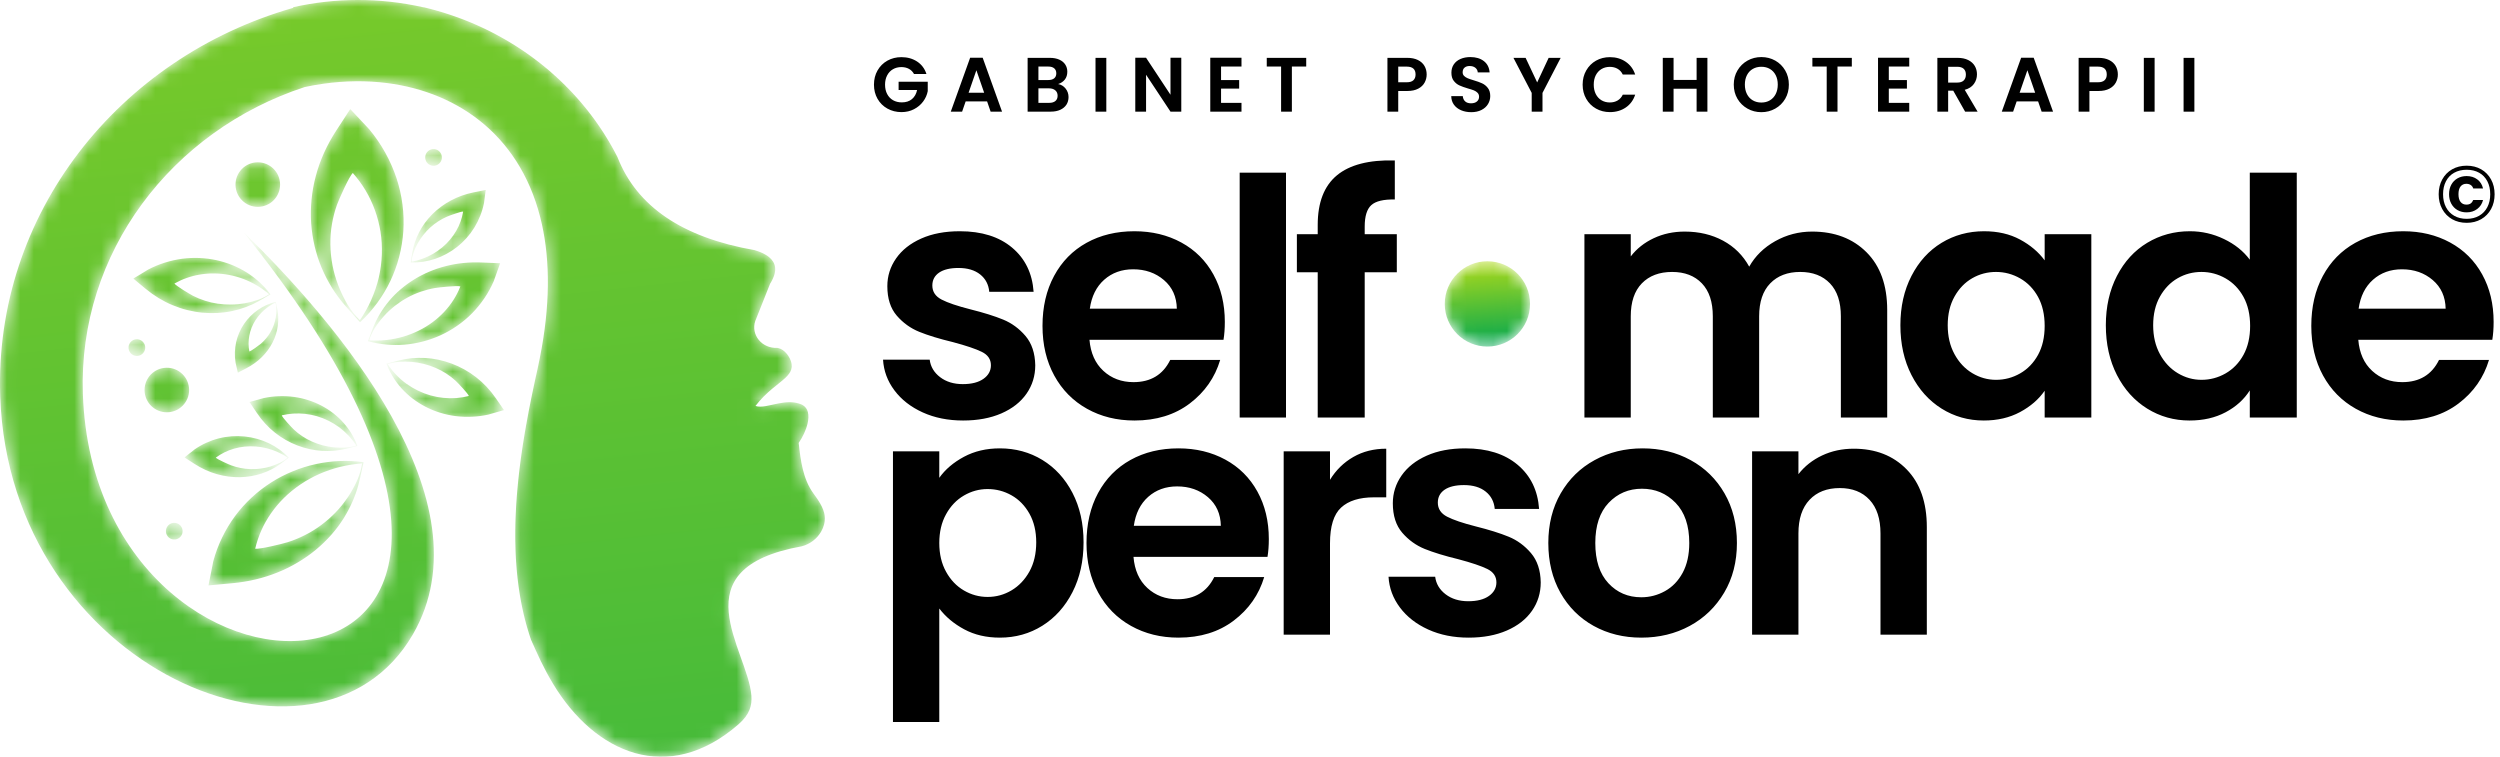
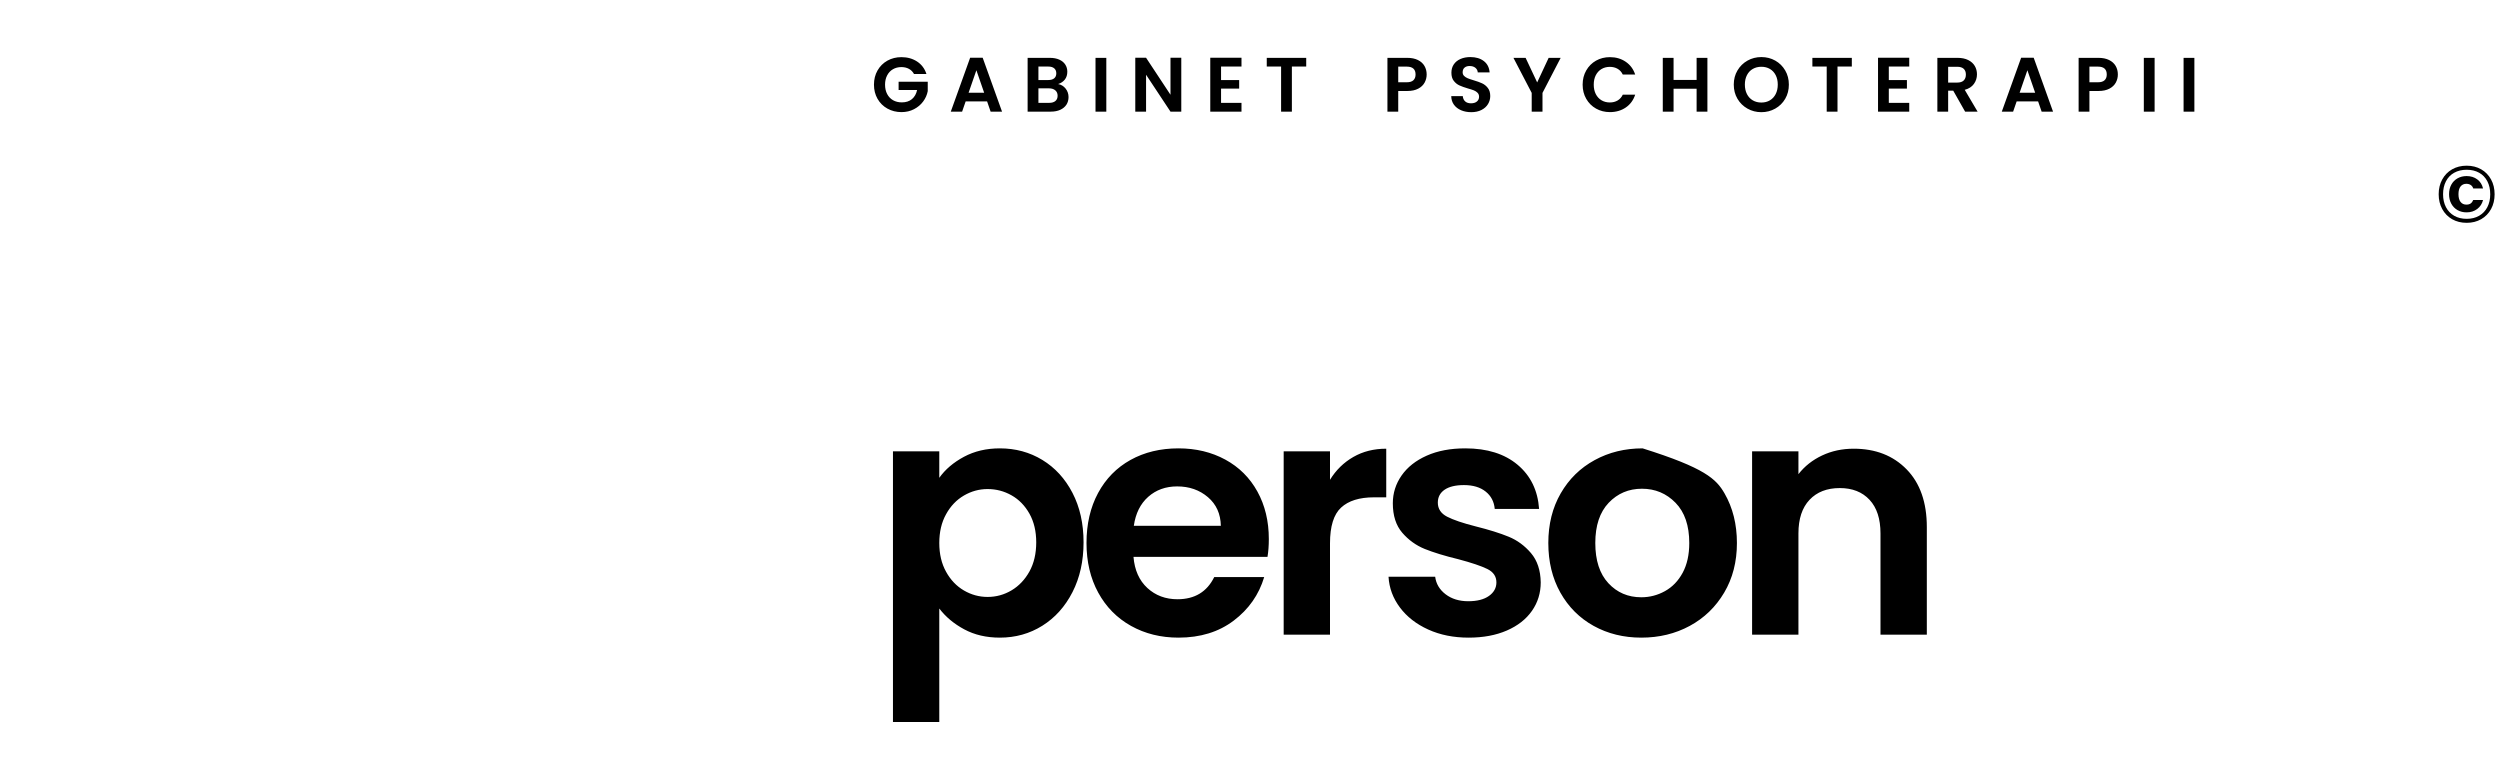
<svg xmlns="http://www.w3.org/2000/svg" width="185" height="56" viewBox="0 0 185 56" fill="none">
  <g id="Group 69301">
    <g id="g16">
      <g id="Clip path group">
        <mask id="mask0_2801_5826" style="mask-type:luminance" maskUnits="userSpaceOnUse" x="0" y="0" width="62" height="56">
          <g id="clipPath22">
-             <path id="path20" d="M21.694 0.534C24.796 -0.16 28.054 -0.2 31.362 0.547L31.352 0.536C31.429 0.554 31.506 0.573 31.582 0.591L31.588 0.599L31.593 0.594C31.622 0.602 31.652 0.609 31.681 0.616L31.689 0.625L31.694 0.62C31.723 0.627 31.752 0.635 31.781 0.642L31.789 0.651L31.795 0.645C31.824 0.654 31.852 0.661 31.881 0.668L31.89 0.678L31.896 0.672C31.925 0.679 31.953 0.688 31.982 0.695L31.99 0.704L31.996 0.699C32.025 0.706 32.055 0.714 32.084 0.722L32.091 0.731L32.096 0.726C32.126 0.733 32.156 0.742 32.185 0.75L32.191 0.756L32.196 0.753C32.227 0.762 32.257 0.77 32.288 0.779L32.292 0.783L32.294 0.781C32.327 0.789 32.36 0.799 32.392 0.809L32.392 0.809L32.393 0.809C32.48 0.833 32.567 0.86 32.653 0.886C32.706 0.901 32.759 0.917 32.812 0.933L32.813 0.935L32.815 0.934C32.832 0.94 32.849 0.945 32.865 0.95L32.873 0.959L32.879 0.954C32.91 0.964 32.941 0.974 32.973 0.984L32.974 0.985L32.975 0.984C32.992 0.99 33.009 0.995 33.026 1.001L33.033 1.008L33.038 1.005C33.089 1.021 33.139 1.038 33.19 1.054L33.194 1.059L33.197 1.056C33.25 1.073 33.301 1.091 33.353 1.108H33.355L33.409 1.126L33.414 1.132L33.417 1.129C33.624 1.2 33.829 1.273 34.033 1.349L34.033 1.35L34.034 1.349L34.091 1.371L34.093 1.373L34.095 1.372C34.113 1.378 34.131 1.386 34.149 1.392L34.153 1.397L34.155 1.395C34.173 1.401 34.19 1.408 34.207 1.414L34.213 1.421L34.216 1.418C34.233 1.424 34.25 1.431 34.266 1.437L34.273 1.443L34.276 1.441L34.326 1.46L34.333 1.467L34.336 1.465L34.385 1.484L34.392 1.491L34.396 1.487C34.412 1.494 34.428 1.5 34.444 1.507L34.452 1.515L34.456 1.511L34.504 1.531L34.511 1.539L34.516 1.535C34.532 1.542 34.549 1.548 34.565 1.555L34.572 1.562L34.575 1.559C34.653 1.59 34.731 1.622 34.809 1.654L34.81 1.656L34.812 1.655C34.915 1.699 35.019 1.743 35.122 1.787L35.129 1.795L35.132 1.792L35.185 1.815L35.188 1.818L35.19 1.816C35.253 1.845 35.315 1.872 35.378 1.9L35.386 1.91L35.391 1.906L35.443 1.93L35.446 1.934L35.448 1.932C35.512 1.961 35.576 1.99 35.64 2.02L35.645 2.024L35.646 2.023C35.758 2.075 35.868 2.128 35.978 2.18L35.981 2.185L35.983 2.183C36.027 2.205 36.072 2.226 36.116 2.247L36.12 2.252L36.122 2.251C36.167 2.273 36.212 2.296 36.257 2.318L36.258 2.32L36.259 2.319C36.282 2.331 36.305 2.342 36.327 2.353L36.337 2.364L36.341 2.361C36.385 2.383 36.428 2.405 36.471 2.427L36.476 2.432L36.478 2.43L36.544 2.465L36.554 2.477L36.559 2.472C36.603 2.495 36.647 2.519 36.691 2.542L36.693 2.545L36.694 2.544C36.9 2.654 37.105 2.766 37.307 2.882L37.323 2.899L37.329 2.895C37.349 2.906 37.368 2.916 37.387 2.928L37.402 2.943L37.407 2.939C37.428 2.951 37.448 2.963 37.469 2.975L37.48 2.988L37.485 2.984L37.552 3.024L37.559 3.032L37.562 3.03C37.586 3.044 37.61 3.059 37.634 3.072L37.638 3.077L37.639 3.075C37.783 3.161 37.926 3.248 38.068 3.338L38.07 3.34L38.071 3.339C38.099 3.357 38.128 3.375 38.157 3.393L38.168 3.405L38.171 3.402C38.197 3.419 38.224 3.436 38.25 3.453L38.265 3.47L38.27 3.466C38.294 3.482 38.318 3.497 38.342 3.512L38.344 3.515L38.344 3.514C38.376 3.534 38.406 3.554 38.436 3.574L38.442 3.58L38.444 3.578C38.474 3.598 38.504 3.618 38.533 3.638L38.539 3.645L38.541 3.643C38.571 3.663 38.601 3.683 38.63 3.702L38.637 3.71L38.64 3.708C38.67 3.728 38.701 3.749 38.731 3.771L38.735 3.775L38.736 3.774C38.768 3.796 38.8 3.817 38.832 3.839L38.833 3.84C38.903 3.888 38.973 3.937 39.042 3.986L39.047 3.991L39.049 3.99C39.083 4.014 39.117 4.038 39.15 4.062L39.164 4.077L39.168 4.075C39.199 4.098 39.231 4.121 39.263 4.143L39.281 4.163L39.285 4.159C39.315 4.181 39.346 4.203 39.376 4.225L39.398 4.249L39.403 4.245C39.433 4.267 39.464 4.29 39.495 4.313L39.514 4.335L39.519 4.331C39.55 4.355 39.583 4.379 39.614 4.403L39.631 4.421L39.635 4.418C39.67 4.445 39.706 4.472 39.741 4.499L39.748 4.506L39.749 4.505C39.835 4.571 39.92 4.637 40.005 4.704L40.019 4.721L40.022 4.718C40.064 4.751 40.105 4.785 40.147 4.818L40.174 4.848L40.179 4.843C40.217 4.875 40.256 4.906 40.294 4.937L40.329 4.975L40.334 4.971C40.373 5.003 40.412 5.035 40.451 5.067L40.465 5.083L40.467 5.08C40.518 5.123 40.568 5.166 40.62 5.209C40.68 5.26 40.74 5.312 40.8 5.365L40.812 5.378L40.813 5.377C40.875 5.431 40.937 5.485 40.997 5.539L41.042 5.589L41.048 5.585C41.106 5.637 41.163 5.689 41.22 5.742L41.273 5.8L41.278 5.795C41.348 5.859 41.416 5.925 41.485 5.99L41.504 6.01L41.506 6.009C41.615 6.113 41.724 6.22 41.831 6.326L41.944 6.449L41.949 6.445C42.464 6.965 42.951 7.513 43.408 8.084L43.404 8.089L43.471 8.162C43.532 8.239 43.592 8.316 43.651 8.394L43.648 8.397L43.693 8.448C43.799 8.586 43.903 8.726 44.006 8.867L44.003 8.87L44.026 8.896C44.063 8.947 44.1 8.999 44.137 9.05L44.133 9.054L44.161 9.085C44.197 9.136 44.232 9.185 44.266 9.236L44.263 9.238L44.285 9.262C44.316 9.307 44.348 9.352 44.379 9.398L44.374 9.401L44.398 9.429C44.466 9.528 44.532 9.628 44.597 9.728H44.596L44.6 9.732C44.63 9.779 44.66 9.825 44.69 9.87L44.689 9.871L44.693 9.876C44.718 9.914 44.741 9.953 44.765 9.991L44.762 9.993L44.777 10.011C44.798 10.044 44.82 10.077 44.841 10.111L44.835 10.115L44.86 10.143C44.883 10.181 44.906 10.219 44.929 10.256L44.927 10.258L44.937 10.269C44.959 10.305 44.981 10.341 45.003 10.378L45 10.38L45.012 10.393C45.033 10.428 45.054 10.464 45.075 10.5L45.074 10.502L45.082 10.511C45.147 10.622 45.212 10.733 45.275 10.846L45.274 10.847L45.278 10.851C45.296 10.883 45.313 10.915 45.331 10.946L45.328 10.948L45.337 10.958C45.354 10.987 45.37 11.017 45.386 11.046L45.383 11.049L45.395 11.063C45.411 11.092 45.426 11.119 45.441 11.147L45.437 11.15L45.452 11.167C45.466 11.193 45.481 11.221 45.495 11.248L45.491 11.252L45.506 11.268C45.52 11.294 45.535 11.322 45.549 11.349L45.545 11.353L45.559 11.368C45.574 11.396 45.588 11.423 45.602 11.451L45.599 11.454L45.609 11.465C45.638 11.521 45.667 11.576 45.696 11.633C47.125 15.284 50.501 17.575 55.829 18.507C55.847 18.513 55.866 18.518 55.884 18.524L55.887 18.527L55.889 18.526C55.944 18.542 55.997 18.559 56.047 18.577V18.578H56.048C56.066 18.583 56.086 18.591 56.103 18.597L56.108 18.601L56.11 18.599C56.127 18.605 56.144 18.612 56.161 18.618L56.167 18.625L56.171 18.622C56.187 18.628 56.204 18.634 56.22 18.64L56.227 18.648L56.231 18.645C56.248 18.651 56.264 18.658 56.281 18.665L56.287 18.671L56.29 18.669C56.355 18.696 56.416 18.724 56.475 18.753L56.485 18.764L56.489 18.759C56.509 18.769 56.528 18.779 56.546 18.788L56.564 18.808L56.571 18.801C56.589 18.811 56.606 18.821 56.622 18.83L56.642 18.852L56.65 18.846C56.704 18.877 56.755 18.91 56.803 18.944L56.819 18.962L56.823 18.958C56.861 18.986 56.898 19.015 56.932 19.044L56.992 19.109L57 19.105C57.049 19.15 57.093 19.2 57.133 19.249L57.125 19.255L57.18 19.315C57.202 19.348 57.222 19.381 57.241 19.415L57.237 19.419L57.251 19.434C57.275 19.48 57.294 19.528 57.31 19.576L57.307 19.579L57.314 19.587C57.32 19.603 57.324 19.619 57.329 19.635L57.323 19.639L57.331 19.648C57.336 19.663 57.34 19.68 57.343 19.695L57.34 19.698L57.344 19.704C57.359 19.777 57.366 19.854 57.365 19.933L57.364 19.934L57.365 19.936C57.364 19.948 57.364 19.959 57.364 19.97L57.361 19.973L57.364 19.976C57.364 19.987 57.363 19.998 57.362 20.008L57.358 20.012L57.362 20.015C57.361 20.026 57.36 20.037 57.358 20.047L57.355 20.05L57.358 20.053C57.356 20.065 57.355 20.077 57.353 20.088L57.352 20.09L57.353 20.09C57.346 20.146 57.335 20.203 57.321 20.262H57.32L57.321 20.263C57.317 20.278 57.312 20.293 57.309 20.308L57.295 20.319L57.303 20.328C57.3 20.337 57.298 20.346 57.294 20.356L57.292 20.358L57.293 20.359C57.288 20.374 57.284 20.39 57.278 20.406L57.268 20.415L57.273 20.42C57.25 20.487 57.223 20.554 57.191 20.624C57.173 20.664 57.153 20.704 57.132 20.745L57.12 20.756L57.124 20.76C57.115 20.777 57.106 20.794 57.098 20.811L57.095 20.812H57.096C57.084 20.834 57.071 20.856 57.058 20.878L57.049 20.887L57.052 20.89C57.031 20.927 57.009 20.963 56.985 21.001C56.985 21.001 56.62 21.923 55.886 23.766C55.729 24.24 55.828 24.763 56.151 25.155C56.475 25.551 56.98 25.769 57.505 25.741C57.537 25.744 57.569 25.75 57.599 25.757L57.6 25.758V25.757C57.715 25.785 57.826 25.837 57.929 25.907L57.937 25.916L57.939 25.915C57.984 25.947 58.027 25.981 58.069 26.02L58.091 26.045L58.094 26.043C58.148 26.094 58.198 26.15 58.245 26.21L58.243 26.21L58.26 26.228C58.413 26.428 58.523 26.661 58.566 26.877C58.572 26.903 58.576 26.929 58.579 26.954C58.587 27.015 58.589 27.073 58.588 27.13H58.587L58.588 27.131C58.587 27.143 58.586 27.156 58.585 27.169H58.584L58.585 27.17C58.574 27.29 58.538 27.401 58.482 27.509L58.478 27.512L58.479 27.514C58.453 27.564 58.423 27.612 58.388 27.66L58.385 27.663V27.663C58.32 27.753 58.241 27.841 58.15 27.929L58.139 27.938L58.141 27.938C57.616 28.445 56.716 28.976 55.905 30.04C56.332 30.192 56.953 29.98 57.631 29.849L57.633 29.851L57.638 29.849C57.745 29.828 57.854 29.809 57.963 29.796L57.965 29.796L57.967 29.795C58 29.79 58.033 29.786 58.066 29.783L58.068 29.785L58.071 29.782C58.117 29.777 58.162 29.773 58.207 29.77L58.212 29.774L58.218 29.77C58.456 29.753 58.697 29.762 58.935 29.812L58.947 29.825L58.956 29.817C58.965 29.819 58.974 29.82 58.982 29.823L58.987 29.828L58.991 29.825C59.004 29.828 59.018 29.832 59.032 29.836L59.047 29.851L59.057 29.842C59.067 29.844 59.075 29.847 59.083 29.849L59.087 29.854L59.09 29.851C59.105 29.856 59.122 29.861 59.136 29.866L59.147 29.878L59.154 29.872C59.2 29.887 59.247 29.904 59.293 29.924C59.324 29.937 59.353 29.951 59.382 29.966L59.386 29.971L59.388 29.971C59.55 30.061 59.661 30.189 59.73 30.344L59.728 30.346L59.734 30.352C59.752 30.395 59.768 30.439 59.78 30.485H59.779L59.78 30.487C59.848 30.736 59.832 31.033 59.76 31.34L59.758 31.342L59.759 31.343C59.645 31.838 59.39 32.359 59.126 32.739L59.125 32.741C59.118 32.752 59.111 32.763 59.103 32.773C59.243 34.074 59.416 35.452 60.203 36.527C60.28 36.632 60.356 36.737 60.429 36.843L60.428 36.844L60.434 36.849C60.469 36.901 60.505 36.955 60.54 37.008C60.739 37.313 60.905 37.624 60.986 37.951L60.983 37.953L60.988 37.959C60.992 37.976 60.996 37.994 61 38.013V38.014L61.001 38.014C61.024 38.123 61.037 38.233 61.039 38.345L61.036 38.347L61.039 38.349C61.04 38.423 61.036 38.498 61.026 38.574L61.02 38.58L61.026 38.585C61.024 38.595 61.023 38.605 61.021 38.615L61.017 38.618L61.02 38.621C61.014 38.658 61.008 38.693 61 38.73C60.994 38.75 60.99 38.77 60.985 38.791H60.984V38.792C60.977 38.824 60.968 38.855 60.959 38.886L60.957 38.888H60.958C60.942 38.939 60.925 38.989 60.906 39.039L60.905 39.04H60.906C60.898 39.058 60.892 39.075 60.883 39.094L60.88 39.096L60.882 39.098C60.874 39.116 60.867 39.133 60.859 39.151L60.856 39.153L60.857 39.154C60.828 39.218 60.797 39.28 60.763 39.34L60.761 39.341V39.342C60.747 39.366 60.733 39.389 60.719 39.413L60.714 39.416L60.715 39.417C60.679 39.474 60.642 39.529 60.601 39.583L60.599 39.584H60.6C60.571 39.621 60.542 39.658 60.511 39.694L60.488 39.712L60.491 39.717C60.442 39.772 60.389 39.825 60.334 39.876L60.246 39.95L60.248 39.952C60.219 39.976 60.189 40 60.159 40.023L60.158 40.021L60.136 40.04C60.03 40.119 59.915 40.19 59.793 40.25H59.792C59.731 40.281 59.669 40.309 59.605 40.335L59.603 40.334L59.599 40.337C59.573 40.348 59.546 40.358 59.518 40.368C59.457 40.39 59.394 40.409 59.33 40.427C50.152 42.081 55.336 48.08 55.602 51.467C55.659 52.2 55.484 52.869 54.649 53.599C49.441 58.138 44.018 55.737 40.925 50.598C40.225 49.436 39.77 48.411 39.321 47.392L39.315 47.397L39.323 47.39L39.305 47.37L39.285 47.312L39.288 47.309L39.282 47.304C39.277 47.287 39.271 47.271 39.266 47.255L39.272 47.249L39.259 47.236C39.245 47.195 39.232 47.153 39.218 47.112L39.22 47.109L39.215 47.104C39.194 47.04 39.173 46.975 39.153 46.911H39.153C39.107 46.765 39.063 46.619 39.02 46.473H39.02L39.02 46.472C39.014 46.453 39.009 46.433 39.003 46.414L39.004 46.413L39.003 46.411L38.986 46.354L38.988 46.353L38.985 46.35C38.98 46.331 38.974 46.313 38.969 46.296L38.972 46.294L38.968 46.289C38.962 46.271 38.958 46.255 38.953 46.236L38.956 46.234L38.95 46.228C38.946 46.212 38.941 46.194 38.937 46.177L38.94 46.174L38.935 46.169L38.921 46.117L38.923 46.115L38.919 46.11L38.904 46.058L38.907 46.055L38.903 46.05C38.898 46.034 38.893 46.016 38.889 45.998L38.891 45.996L38.887 45.992C38.882 45.973 38.877 45.956 38.873 45.938L38.875 45.937L38.871 45.932C38.866 45.915 38.862 45.896 38.857 45.878L38.858 45.876L38.857 45.874C38.852 45.855 38.847 45.837 38.842 45.818H38.843L38.842 45.817C38.809 45.686 38.777 45.555 38.746 45.423L38.748 45.421L38.745 45.418C38.729 45.349 38.713 45.278 38.697 45.207L38.702 45.204L38.695 45.196L38.684 45.145L38.686 45.144L38.683 45.141C38.672 45.091 38.66 45.041 38.651 44.991L38.656 44.986L38.647 44.976C38.644 44.96 38.641 44.944 38.637 44.929L38.64 44.926L38.636 44.922C38.626 44.872 38.616 44.823 38.606 44.772L38.611 44.769L38.603 44.761C38.6 44.744 38.596 44.726 38.593 44.71L38.594 44.709L38.593 44.707C38.582 44.656 38.573 44.604 38.563 44.552L38.565 44.551L38.562 44.548C38.542 44.444 38.523 44.34 38.505 44.235C38.5 44.203 38.494 44.171 38.489 44.139L38.492 44.137L38.488 44.132C38.479 44.081 38.47 44.03 38.462 43.979H38.462L38.462 43.978C38.456 43.946 38.452 43.915 38.447 43.883L38.449 43.881L38.446 43.877C38.441 43.847 38.436 43.817 38.432 43.785L38.435 43.783L38.43 43.776C38.425 43.747 38.421 43.718 38.416 43.688L38.422 43.684L38.415 43.675C38.41 43.647 38.406 43.619 38.402 43.591L38.409 43.586L38.4 43.576C38.393 43.527 38.386 43.478 38.379 43.427C38.374 43.395 38.37 43.362 38.365 43.329C38.342 43.152 38.32 42.977 38.3 42.8L38.301 42.799L38.3 42.797C38.295 42.754 38.29 42.71 38.286 42.666L38.291 42.661L38.284 42.654C38.281 42.625 38.278 42.594 38.275 42.565L38.278 42.563L38.275 42.561C38.27 42.517 38.266 42.474 38.261 42.431L38.267 42.426L38.26 42.419L38.252 42.33L38.254 42.328L38.252 42.325C38.247 42.281 38.244 42.237 38.24 42.193L38.243 42.19L38.239 42.186C38.235 42.144 38.231 42.101 38.227 42.058L38.232 42.054L38.227 42.047C38.212 41.867 38.199 41.687 38.187 41.507L38.19 41.505L38.187 41.502C38.184 41.458 38.181 41.413 38.179 41.369L38.179 41.368L38.179 41.367L38.177 41.334L38.182 41.329L38.176 41.323C38.174 41.28 38.172 41.237 38.169 41.194L38.171 41.192L38.169 41.189L38.168 41.158L38.174 41.153L38.167 41.145C38.165 41.103 38.162 41.061 38.16 41.019L38.164 41.016L38.16 41.012C38.158 40.955 38.155 40.899 38.153 40.842L38.156 40.84L38.153 40.837C38.151 40.779 38.148 40.723 38.146 40.665L38.148 40.664L38.147 40.662C38.139 40.449 38.134 40.235 38.131 40.021L38.133 40.02L38.131 40.018L38.13 39.985L38.136 39.981L38.13 39.975C38.13 39.906 38.129 39.838 38.129 39.768L38.13 39.766L38.129 39.764L38.128 39.731L38.133 39.728L38.128 39.722C38.128 39.64 38.128 39.558 38.129 39.477L38.131 39.474L38.129 39.471V39.44L38.134 39.435L38.129 39.429C38.129 39.347 38.13 39.265 38.13 39.183L38.132 39.182L38.131 39.181C38.133 39.058 38.134 38.935 38.137 38.812H38.138L38.137 38.812L38.138 38.776L38.141 38.773L38.138 38.77C38.142 38.623 38.146 38.474 38.151 38.327L38.152 38.326L38.152 38.325L38.153 38.288L38.155 38.288L38.153 38.285L38.154 38.252L38.158 38.248L38.154 38.244L38.156 38.213L38.161 38.21L38.156 38.204C38.165 37.98 38.176 37.755 38.189 37.53H38.189V37.529L38.191 37.491L38.192 37.49L38.191 37.489L38.193 37.453L38.195 37.452L38.193 37.45L38.195 37.415L38.198 37.413L38.196 37.411L38.198 37.377L38.201 37.374L38.198 37.371L38.2 37.338L38.203 37.336L38.2 37.332L38.202 37.299L38.206 37.296L38.203 37.294L38.205 37.261L38.209 37.258L38.205 37.254L38.207 37.223L38.212 37.219L38.208 37.216L38.21 37.184L38.215 37.18L38.211 37.176L38.212 37.145L38.217 37.141L38.213 37.137L38.215 37.107L38.22 37.103L38.216 37.097L38.218 37.068L38.223 37.063L38.218 37.059L38.22 37.03L38.226 37.025L38.221 37.02L38.223 36.991L38.228 36.986L38.224 36.982L38.226 36.952L38.231 36.947L38.227 36.943L38.229 36.913L38.234 36.909L38.23 36.904L38.232 36.875L38.237 36.87L38.232 36.865L38.235 36.835L38.24 36.831L38.235 36.826C38.248 36.648 38.263 36.468 38.279 36.288C38.299 36.05 38.322 35.813 38.347 35.576L38.351 35.572L38.347 35.568L38.351 35.535L38.354 35.533L38.351 35.531L38.355 35.496L38.356 35.494L38.355 35.493C38.375 35.306 38.396 35.12 38.417 34.933C38.431 34.812 38.446 34.691 38.461 34.57L38.464 34.567L38.462 34.564L38.466 34.528L38.467 34.528H38.467C38.48 34.419 38.494 34.31 38.508 34.202L38.511 34.2L38.508 34.197L38.513 34.161H38.514L38.513 34.16C38.528 34.051 38.543 33.942 38.557 33.832H38.558H38.558C38.571 33.736 38.585 33.64 38.598 33.544L38.599 33.543H38.599C38.611 33.459 38.623 33.378 38.634 33.295L38.638 33.292L38.635 33.289C38.649 33.194 38.664 33.099 38.678 33.003H38.679L38.678 33.002C38.691 32.919 38.704 32.835 38.717 32.752C38.742 32.597 38.767 32.443 38.792 32.289C38.804 32.219 38.815 32.148 38.827 32.079L38.828 32.078L38.827 32.077C38.839 32.006 38.851 31.936 38.863 31.866V31.865C38.885 31.738 38.907 31.61 38.93 31.482L38.932 31.48L38.931 31.479C39.055 30.778 39.188 30.085 39.327 29.403L39.328 29.402H39.327C39.348 29.3 39.37 29.197 39.391 29.096H39.391L39.391 29.095C39.462 28.753 39.534 28.414 39.607 28.078L39.607 28.077H39.607C39.664 27.812 39.722 27.549 39.781 27.289C39.841 27.017 39.894 26.75 39.948 26.483C40.718 22.627 40.707 19.346 40.105 16.613C38.697 10.217 34.054 6.834 28.628 6.145C27.105 5.952 25.523 5.972 23.932 6.196C23.459 6.262 22.986 6.347 22.514 6.449L22.559 6.439C12.703 9.663 5.775 18.701 6.132 29.144C7.045 55.954 48.031 54.395 18.018 17.177C24.774 23.752 36.301 37.05 30.547 46.956C23.577 58.956 0.708 49.608 0.016 29.314C-0.442 15.86 8.771 4.271 21.696 0.582L21.694 0.534ZM12.826 38.693C12.487 38.731 12.243 39.037 12.281 39.377C12.319 39.716 12.625 39.959 12.964 39.922C13.303 39.883 13.548 39.578 13.51 39.239C13.471 38.9 13.166 38.655 12.826 38.693ZM32.014 11.036C31.674 11.074 31.43 11.38 31.468 11.719C31.506 12.058 31.812 12.303 32.151 12.264C32.491 12.227 32.735 11.921 32.697 11.582C32.659 11.242 32.353 10.998 32.014 11.036ZM18.893 12.021C17.988 12.122 17.337 12.938 17.438 13.843C17.54 14.748 18.355 15.399 19.26 15.298C20.166 15.196 20.817 14.381 20.716 13.476C20.614 12.571 19.798 11.919 18.893 12.021ZM10.06 25.107C9.721 25.146 9.476 25.452 9.514 25.791C9.552 26.131 9.858 26.375 10.198 26.337C10.537 26.298 10.781 25.992 10.743 25.653C10.705 25.314 10.399 25.07 10.06 25.107ZM12.163 27.223C11.258 27.325 10.606 28.141 10.707 29.045C10.809 29.95 11.625 30.602 12.529 30.5C13.434 30.399 14.086 29.583 13.985 28.678C13.883 27.773 13.067 27.122 12.163 27.223ZM30.513 18.69C30.597 18.18 30.764 17.673 31.012 17.193C31.135 16.952 31.279 16.718 31.443 16.495C31.607 16.273 31.788 16.059 31.987 15.859C32.186 15.658 32.403 15.472 32.634 15.3C32.865 15.127 33.111 14.972 33.37 14.834C33.887 14.556 34.456 14.355 35.053 14.235L35.943 14.056L35.82 15.009L35.819 15.01C35.755 15.335 35.663 15.652 35.542 15.957C35.422 16.263 35.276 16.557 35.106 16.834C34.765 17.39 34.327 17.877 33.829 18.271C33.33 18.664 32.771 18.963 32.191 19.159C31.611 19.351 31.01 19.438 30.429 19.421L30.398 19.42L30.403 19.395H30.403C30.415 19.336 30.423 19.278 30.432 19.219L30.458 19.042C30.476 18.925 30.492 18.808 30.513 18.69ZM30.595 18.706C30.556 18.819 30.522 18.932 30.498 19.048C30.485 19.105 30.476 19.163 30.468 19.222C30.46 19.28 30.454 19.339 30.453 19.398L30.427 19.371C31 19.271 31.546 19.071 32.035 18.791C32.523 18.509 32.953 18.149 33.301 17.738C33.648 17.325 33.913 16.864 34.085 16.384C34.17 16.145 34.233 15.901 34.273 15.656C34.105 15.644 33.255 15.955 33.068 16.036C32.848 16.132 32.634 16.249 32.429 16.381C32.016 16.646 31.646 16.986 31.331 17.38C31.173 17.576 31.033 17.788 30.909 18.01C30.786 18.232 30.681 18.465 30.595 18.706ZM20.777 34.309C20.362 34.615 19.889 34.863 19.376 35.035C19.12 35.122 18.854 35.189 18.581 35.235C18.309 35.28 18.03 35.307 17.748 35.313C17.465 35.318 17.18 35.3 16.895 35.263C16.608 35.226 16.323 35.166 16.042 35.085C15.477 34.924 14.929 34.671 14.417 34.343L13.654 33.85L14.407 33.252H14.408C14.68 33.064 14.967 32.9 15.266 32.766C15.564 32.63 15.874 32.52 16.189 32.44C16.821 32.279 17.475 32.234 18.107 32.299C18.739 32.364 19.348 32.538 19.9 32.803C20.45 33.069 20.942 33.425 21.347 33.842L21.369 33.865L21.347 33.879C21.299 33.913 21.252 33.95 21.204 33.985L21.063 34.093C20.968 34.165 20.874 34.238 20.777 34.309ZM20.731 34.24C20.837 34.187 20.94 34.128 21.038 34.062C21.087 34.029 21.135 33.994 21.181 33.959C21.227 33.921 21.272 33.883 21.313 33.842H21.314V33.879C20.834 33.552 20.302 33.315 19.756 33.175C19.21 33.038 18.65 32.997 18.114 33.05C17.577 33.103 17.066 33.249 16.609 33.474C16.381 33.586 16.166 33.718 15.967 33.866C16.079 33.991 16.905 34.36 17.096 34.432C17.32 34.517 17.555 34.582 17.795 34.63C18.275 34.728 18.778 34.742 19.278 34.679C19.528 34.648 19.775 34.593 20.019 34.52C20.262 34.446 20.5 34.352 20.731 34.24ZM26.599 35.573C26.375 36.528 25.988 37.463 25.446 38.33C25.177 38.764 24.866 39.181 24.52 39.573C24.173 39.963 23.793 40.334 23.38 40.677C22.968 41.02 22.52 41.331 22.049 41.613C21.577 41.896 21.077 42.144 20.555 42.354C19.51 42.781 18.373 43.05 17.191 43.159L15.429 43.321L15.783 41.528L15.784 41.527C15.947 40.922 16.164 40.333 16.438 39.776C16.707 39.218 17.028 38.686 17.393 38.191C18.127 37.201 19.041 36.358 20.062 35.706C21.085 35.056 22.214 34.597 23.371 34.343C24.529 34.09 25.715 34.044 26.85 34.195L26.91 34.203L26.897 34.249C26.868 34.359 26.845 34.47 26.82 34.58L26.749 34.91C26.7 35.13 26.653 35.352 26.599 35.573ZM26.442 35.524C26.531 35.319 26.611 35.108 26.671 34.892C26.703 34.785 26.728 34.676 26.751 34.567C26.772 34.457 26.791 34.346 26.799 34.234L26.846 34.288C25.715 34.364 24.623 34.638 23.633 35.074C22.645 35.514 21.762 36.115 21.032 36.83C20.304 37.546 19.731 38.374 19.338 39.253C19.143 39.693 18.992 40.146 18.885 40.605C19.212 40.661 20.911 40.24 21.288 40.122C21.73 39.984 22.16 39.804 22.578 39.592C23.416 39.171 24.182 38.594 24.845 37.908C25.176 37.565 25.474 37.189 25.743 36.791C26.01 36.391 26.243 35.967 26.442 35.524ZM25.62 33.208C25.043 33.347 24.433 33.401 23.82 33.362C23.513 33.343 23.205 33.3 22.901 33.233C22.597 33.164 22.295 33.075 22 32.962C21.705 32.849 21.418 32.71 21.14 32.553C20.862 32.395 20.595 32.214 20.343 32.013C19.835 31.611 19.388 31.123 19.017 30.572L18.462 29.749L19.529 29.454H19.53C19.901 29.377 20.277 29.329 20.652 29.318C21.026 29.304 21.399 29.323 21.765 29.373C22.496 29.475 23.195 29.703 23.818 30.034C24.442 30.366 24.989 30.8 25.433 31.302C25.876 31.805 26.215 32.374 26.433 32.971L26.445 33.003L26.416 33.008C26.349 33.023 26.284 33.041 26.217 33.057L26.019 33.108C25.886 33.141 25.754 33.176 25.62 33.208ZM25.604 33.117C25.739 33.108 25.875 33.093 26.008 33.065C26.075 33.053 26.141 33.037 26.206 33.02C26.271 33.001 26.336 32.981 26.399 32.957L26.382 32.994C26.042 32.458 25.604 31.993 25.106 31.622C24.606 31.252 24.046 30.975 23.466 30.804C22.884 30.634 22.284 30.569 21.703 30.605C21.413 30.624 21.127 30.669 20.85 30.736C20.906 30.911 21.584 31.635 21.748 31.789C21.939 31.97 22.151 32.135 22.376 32.284C22.826 32.586 23.342 32.812 23.889 32.957C24.163 33.03 24.446 33.078 24.733 33.106C25.02 33.132 25.312 33.136 25.604 33.117ZM20.524 22.903C20.602 23.302 20.614 23.718 20.556 24.131C20.528 24.338 20.48 24.545 20.416 24.747C20.351 24.95 20.27 25.149 20.171 25.344C20.073 25.538 19.956 25.726 19.826 25.905C19.694 26.086 19.546 26.257 19.384 26.418C19.06 26.742 18.674 27.02 18.244 27.244L17.602 27.577L17.431 26.84V26.839C17.39 26.583 17.372 26.326 17.381 26.071C17.388 25.817 17.419 25.566 17.474 25.32C17.584 24.83 17.787 24.368 18.064 23.962C18.341 23.557 18.692 23.208 19.088 22.932C19.485 22.659 19.928 22.457 20.385 22.34L20.409 22.333L20.411 22.353C20.419 22.399 20.43 22.445 20.439 22.491L20.468 22.628C20.487 22.719 20.507 22.811 20.524 22.903ZM20.456 22.909C20.455 22.817 20.449 22.724 20.435 22.633C20.429 22.587 20.42 22.542 20.41 22.496C20.399 22.451 20.388 22.407 20.372 22.363L20.399 22.376C19.982 22.58 19.614 22.852 19.312 23.171C19.012 23.49 18.779 23.856 18.624 24.24C18.469 24.626 18.393 25.029 18.393 25.424C18.394 25.622 18.414 25.818 18.452 26.009C18.585 25.98 19.159 25.558 19.282 25.455C19.426 25.335 19.559 25.199 19.682 25.054C19.928 24.765 20.121 24.427 20.256 24.064C20.323 23.882 20.372 23.692 20.406 23.499C20.44 23.305 20.456 23.108 20.456 22.909ZM19.154 22.278C18.55 22.618 17.881 22.871 17.174 23.019C16.821 23.095 16.458 23.142 16.091 23.161C15.724 23.18 15.352 23.173 14.979 23.138C14.606 23.104 14.234 23.037 13.866 22.946C13.496 22.855 13.133 22.734 12.777 22.585C12.064 22.291 11.39 21.879 10.778 21.372L9.866 20.615L10.969 19.946H10.969C11.362 19.74 11.771 19.569 12.19 19.438C12.608 19.306 13.036 19.209 13.466 19.15C14.328 19.036 15.196 19.075 16.016 19.253C16.835 19.433 17.605 19.752 18.281 20.179C18.956 20.61 19.537 21.148 19.991 21.755L20.015 21.787L19.985 21.803H19.985C19.913 21.84 19.846 21.881 19.776 21.92L19.57 22.04C19.432 22.12 19.294 22.201 19.154 22.278ZM19.105 22.182C19.255 22.128 19.402 22.067 19.543 21.995C19.614 21.96 19.683 21.922 19.751 21.881C19.818 21.839 19.884 21.797 19.947 21.75L19.94 21.796C19.37 21.298 18.714 20.91 18.022 20.646C17.329 20.384 16.6 20.246 15.885 20.235C15.169 20.225 14.468 20.34 13.825 20.565C13.504 20.678 13.196 20.818 12.907 20.981C13.031 21.161 14.048 21.767 14.287 21.891C14.566 22.035 14.862 22.155 15.169 22.253C15.782 22.453 16.442 22.546 17.111 22.538C17.447 22.535 17.783 22.501 18.117 22.442C18.45 22.382 18.781 22.295 19.105 22.182ZM29.491 26.679C30.115 26.521 30.775 26.455 31.441 26.49C31.774 26.507 32.108 26.55 32.439 26.62C32.769 26.691 33.098 26.784 33.419 26.904C33.741 27.022 34.053 27.169 34.357 27.337C34.661 27.504 34.952 27.698 35.228 27.913C35.785 28.342 36.274 28.866 36.685 29.46L37.296 30.346L36.144 30.678H36.143C35.741 30.767 35.334 30.822 34.928 30.838C34.523 30.857 34.117 30.842 33.721 30.792C32.926 30.691 32.166 30.451 31.485 30.099C30.805 29.746 30.206 29.282 29.718 28.744C29.231 28.203 28.857 27.589 28.612 26.944L28.599 26.91L28.63 26.904H28.63C28.702 26.887 28.774 26.867 28.846 26.849L29.06 26.791C29.203 26.753 29.346 26.714 29.491 26.679ZM29.509 26.776C29.362 26.789 29.216 26.807 29.072 26.837C29 26.852 28.929 26.87 28.858 26.889C28.788 26.91 28.718 26.932 28.649 26.96L28.668 26.92C29.044 27.497 29.524 27.995 30.068 28.393C30.616 28.788 31.227 29.081 31.858 29.26C32.491 29.438 33.143 29.501 33.771 29.456C34.086 29.431 34.395 29.38 34.694 29.303C34.632 29.114 33.887 28.337 33.708 28.171C33.498 27.978 33.266 27.802 33.02 27.642C32.528 27.321 31.966 27.083 31.371 26.931C31.073 26.855 30.766 26.806 30.454 26.779C30.142 26.753 29.826 26.753 29.509 26.776ZM27.616 24.234C27.895 23.531 28.296 22.859 28.807 22.254C29.062 21.951 29.346 21.666 29.654 21.403C29.963 21.14 30.295 20.898 30.648 20.679C31.002 20.46 31.378 20.269 31.769 20.102C32.161 19.936 32.571 19.798 32.993 19.692C33.837 19.474 34.734 19.386 35.648 19.424L37.009 19.482L36.536 20.811L36.535 20.812C36.341 21.257 36.109 21.682 35.838 22.078C35.569 22.475 35.264 22.847 34.93 23.187C34.257 23.866 33.465 24.413 32.613 24.805C31.759 25.194 30.847 25.428 29.936 25.504C29.025 25.576 28.116 25.489 27.268 25.259L27.223 25.246L27.238 25.212H27.238C27.273 25.131 27.302 25.05 27.334 24.968L27.427 24.724C27.489 24.561 27.55 24.397 27.616 24.234ZM27.73 24.287C27.639 24.435 27.554 24.587 27.483 24.745C27.447 24.824 27.415 24.904 27.385 24.985C27.357 25.067 27.33 25.149 27.311 25.233H27.311L27.281 25.187C28.152 25.246 29.016 25.149 29.819 24.92C30.622 24.686 31.364 24.319 32.001 23.849C32.638 23.379 33.168 22.808 33.568 22.178C33.766 21.864 33.933 21.534 34.066 21.195C33.824 21.119 32.481 21.266 32.18 21.316C31.828 21.376 31.479 21.469 31.136 21.587C30.45 21.822 29.801 22.182 29.218 22.637C28.926 22.865 28.657 23.119 28.406 23.396C28.157 23.672 27.932 23.971 27.73 24.287ZM25.582 22.661C24.85 21.828 24.246 20.871 23.808 19.831C23.588 19.313 23.412 18.77 23.281 18.216C23.153 17.661 23.065 17.092 23.025 16.515C22.985 15.937 22.998 15.353 23.054 14.767C23.109 14.18 23.216 13.595 23.372 13.016C23.678 11.852 24.194 10.72 24.886 9.657L25.919 8.073L27.339 9.583V9.585C27.789 10.132 28.187 10.711 28.518 11.316C28.853 11.92 29.129 12.547 29.342 13.189C29.765 14.473 29.93 15.808 29.847 17.104C29.761 18.399 29.428 19.654 28.887 20.794C28.342 21.934 27.589 22.956 26.687 23.804L26.639 23.849L26.605 23.806C26.523 23.708 26.436 23.614 26.352 23.519L26.094 23.235C25.924 23.045 25.75 22.856 25.582 22.661ZM25.732 22.562C25.863 22.777 26.004 22.985 26.163 23.183C26.241 23.282 26.325 23.377 26.41 23.469C26.498 23.562 26.587 23.652 26.685 23.735L26.603 23.738C27.293 22.74 27.773 21.642 28.034 20.518C28.291 19.394 28.328 18.247 28.157 17.154C27.983 16.06 27.604 15.02 27.055 14.097C26.78 13.635 26.462 13.203 26.11 12.803C25.838 13.039 25.087 14.745 24.943 15.139C24.774 15.602 24.652 16.085 24.566 16.578C24.393 17.564 24.412 18.594 24.601 19.613C24.697 20.122 24.844 20.626 25.031 21.121C25.221 21.615 25.457 22.097 25.732 22.562ZM39.693 48.394C39.653 48.297 39.614 48.199 39.575 48.1C39.553 48.045 39.532 47.99 39.511 47.935C39.57 48.089 39.631 48.242 39.693 48.394ZM39.508 47.927H39.508C39.491 47.883 39.474 47.838 39.457 47.793L39.508 47.927ZM39.458 47.788L39.453 47.783C39.447 47.766 39.441 47.751 39.436 47.734L39.458 47.788ZM39.442 47.729L39.428 47.713C39.42 47.692 39.412 47.671 39.405 47.65L39.442 47.729ZM39.407 47.648L39.402 47.644L39.385 47.594L39.407 47.648ZM39.391 47.589L39.377 47.574C39.37 47.553 39.362 47.532 39.354 47.51L39.391 47.589ZM39.355 47.509L39.352 47.504C39.346 47.488 39.34 47.47 39.334 47.454L39.355 47.509ZM39.339 47.449L39.328 47.437C39.324 47.424 39.319 47.41 39.315 47.397L39.339 47.449Z" fill="white" />
-           </g>
+             </g>
        </mask>
        <g mask="url(#mask0_2801_5826)">
          <g id="g18">
-             <path id="path30" d="M21.694 0.534C24.796 -0.16 28.054 -0.2 31.362 0.547L31.352 0.536C31.429 0.554 31.506 0.573 31.582 0.591L31.588 0.599L31.593 0.594C31.622 0.602 31.652 0.609 31.681 0.616L31.689 0.625L31.694 0.62C31.723 0.627 31.752 0.635 31.781 0.642L31.789 0.651L31.795 0.646C31.824 0.654 31.852 0.661 31.881 0.668L31.89 0.678L31.896 0.672C31.925 0.679 31.953 0.688 31.982 0.695L31.99 0.704L31.996 0.699C32.025 0.706 32.055 0.714 32.084 0.722L32.091 0.731L32.096 0.726C32.126 0.733 32.156 0.742 32.185 0.75L32.191 0.756L32.196 0.753C32.227 0.762 32.257 0.77 32.288 0.779L32.292 0.783L32.294 0.781C32.327 0.789 32.36 0.799 32.392 0.809L32.392 0.809C32.48 0.834 32.567 0.86 32.653 0.886C32.706 0.901 32.759 0.917 32.812 0.933L32.813 0.935L32.815 0.934C32.832 0.94 32.849 0.945 32.865 0.95L32.873 0.959L32.879 0.954C32.91 0.964 32.941 0.974 32.973 0.984L32.974 0.985L32.975 0.984C32.992 0.99 33.009 0.995 33.026 1.001L33.033 1.008L33.038 1.005C33.089 1.021 33.139 1.038 33.19 1.054L33.194 1.059L33.197 1.056C33.25 1.073 33.301 1.091 33.353 1.108H33.355L33.409 1.127L33.414 1.132L33.417 1.129C33.624 1.2 33.829 1.273 34.033 1.349L34.033 1.35L34.034 1.349L34.091 1.371L34.093 1.373L34.095 1.372C34.113 1.378 34.131 1.386 34.149 1.392L34.153 1.397L34.155 1.395C34.173 1.401 34.19 1.408 34.207 1.414L34.213 1.421L34.216 1.418C34.233 1.424 34.25 1.431 34.266 1.437L34.273 1.443L34.276 1.441L34.326 1.46L34.333 1.467L34.336 1.465L34.385 1.484L34.392 1.491L34.396 1.487C34.412 1.494 34.428 1.5 34.444 1.507L34.452 1.515L34.456 1.511L34.504 1.531L34.511 1.539L34.516 1.535C34.532 1.542 34.549 1.548 34.565 1.555L34.572 1.562L34.575 1.559C34.653 1.59 34.731 1.622 34.809 1.654L34.81 1.656L34.812 1.655C34.915 1.699 35.019 1.743 35.122 1.787L35.129 1.795L35.132 1.792L35.185 1.815L35.188 1.818L35.19 1.816C35.253 1.845 35.315 1.872 35.378 1.9L35.386 1.91L35.391 1.906L35.443 1.93L35.446 1.934L35.448 1.932C35.512 1.961 35.576 1.99 35.64 2.02L35.645 2.024L35.646 2.023C35.758 2.075 35.868 2.128 35.978 2.18L35.981 2.185L35.983 2.183C36.027 2.205 36.072 2.226 36.116 2.247L36.12 2.252L36.122 2.251C36.167 2.273 36.212 2.296 36.257 2.318L36.258 2.32L36.259 2.319C36.282 2.331 36.305 2.342 36.327 2.353L36.337 2.364L36.341 2.361C36.385 2.383 36.428 2.405 36.471 2.427L36.476 2.432L36.478 2.43L36.544 2.465L36.554 2.477L36.559 2.472C36.603 2.495 36.647 2.519 36.691 2.542L36.693 2.545L36.694 2.544C36.9 2.654 37.105 2.766 37.307 2.882L37.323 2.899L37.329 2.895C37.349 2.906 37.368 2.916 37.387 2.928L37.402 2.943L37.407 2.939C37.428 2.951 37.448 2.963 37.469 2.975L37.48 2.988L37.485 2.984L37.552 3.024L37.559 3.032L37.562 3.03C37.586 3.044 37.61 3.059 37.634 3.072L37.638 3.077L37.639 3.075C37.783 3.161 37.926 3.248 38.068 3.338L38.07 3.34L38.071 3.339C38.099 3.357 38.128 3.375 38.157 3.393L38.168 3.405L38.171 3.402C38.197 3.419 38.224 3.436 38.25 3.453L38.265 3.47L38.27 3.466C38.294 3.482 38.318 3.497 38.342 3.512L38.344 3.515C38.375 3.535 38.406 3.554 38.436 3.574L38.442 3.58L38.444 3.578C38.474 3.598 38.504 3.618 38.533 3.638L38.539 3.645L38.541 3.643C38.571 3.663 38.601 3.683 38.63 3.702L38.637 3.71L38.64 3.708C38.67 3.728 38.701 3.75 38.731 3.771L38.735 3.775L38.736 3.774C38.768 3.796 38.8 3.817 38.832 3.839L38.833 3.84C38.903 3.888 38.973 3.937 39.042 3.986L39.047 3.991L39.049 3.99C39.083 4.014 39.117 4.038 39.15 4.062L39.164 4.077L39.168 4.075C39.199 4.098 39.231 4.121 39.263 4.143L39.281 4.163L39.285 4.159C39.315 4.181 39.346 4.203 39.376 4.225L39.398 4.249L39.403 4.245C39.433 4.267 39.464 4.29 39.495 4.313L39.514 4.335L39.519 4.331C39.55 4.355 39.583 4.379 39.614 4.403L39.631 4.421L39.635 4.418C39.67 4.445 39.706 4.472 39.741 4.499L39.748 4.506L39.749 4.505C39.835 4.571 39.92 4.637 40.005 4.704L40.019 4.721L40.022 4.718C40.064 4.751 40.105 4.785 40.147 4.818L40.174 4.848L40.179 4.843C40.217 4.875 40.256 4.906 40.294 4.937L40.329 4.975L40.334 4.971C40.373 5.003 40.412 5.035 40.451 5.067L40.465 5.083L40.467 5.08C40.518 5.123 40.568 5.166 40.62 5.209C40.68 5.26 40.74 5.312 40.8 5.365L40.812 5.378L40.813 5.377C40.875 5.431 40.937 5.485 40.997 5.539L41.042 5.589L41.048 5.585C41.106 5.637 41.163 5.689 41.22 5.742L41.273 5.8L41.278 5.795C41.348 5.859 41.416 5.925 41.485 5.99L41.504 6.01L41.506 6.009C41.615 6.113 41.724 6.22 41.831 6.326L41.944 6.449L41.949 6.445C42.464 6.965 42.951 7.513 43.408 8.084L43.404 8.089L43.471 8.162C43.532 8.239 43.592 8.316 43.651 8.394L43.648 8.397L43.693 8.448C43.799 8.586 43.903 8.726 44.006 8.867L44.003 8.87L44.026 8.896C44.063 8.947 44.1 8.999 44.137 9.05L44.133 9.054L44.161 9.085C44.197 9.136 44.232 9.185 44.266 9.236L44.263 9.238L44.285 9.262C44.316 9.307 44.348 9.352 44.379 9.398L44.374 9.401L44.398 9.429C44.466 9.528 44.532 9.628 44.597 9.728L44.6 9.732C44.63 9.779 44.66 9.825 44.69 9.87L44.689 9.871L44.693 9.876C44.718 9.914 44.741 9.953 44.765 9.991L44.762 9.993L44.777 10.011C44.798 10.044 44.82 10.077 44.841 10.111L44.835 10.115L44.86 10.143C44.883 10.181 44.906 10.219 44.929 10.256L44.927 10.258L44.937 10.269C44.959 10.305 44.981 10.341 45.003 10.378L45 10.38L45.012 10.393C45.033 10.428 45.054 10.464 45.075 10.5L45.074 10.502L45.082 10.511C45.147 10.622 45.212 10.733 45.275 10.846L45.274 10.847L45.278 10.851C45.296 10.883 45.313 10.915 45.331 10.946L45.328 10.948L45.337 10.958C45.354 10.987 45.37 11.017 45.386 11.046L45.383 11.049L45.395 11.063C45.411 11.092 45.426 11.119 45.441 11.147L45.437 11.15L45.452 11.167C45.466 11.193 45.481 11.221 45.495 11.248L45.491 11.252L45.506 11.268C45.52 11.294 45.535 11.322 45.549 11.349L45.545 11.353L45.559 11.368C45.574 11.396 45.588 11.423 45.602 11.451L45.599 11.454L45.609 11.465C45.638 11.521 45.667 11.576 45.696 11.633C47.125 15.284 50.501 17.575 55.829 18.507C55.847 18.513 55.866 18.518 55.884 18.524L55.887 18.527L55.889 18.526C55.944 18.542 55.997 18.559 56.047 18.577L56.048 18.578C56.066 18.583 56.086 18.591 56.103 18.597L56.108 18.601L56.11 18.599C56.127 18.605 56.144 18.612 56.161 18.618L56.167 18.625L56.171 18.622C56.187 18.628 56.204 18.634 56.22 18.64L56.227 18.648L56.231 18.645C56.248 18.651 56.264 18.658 56.281 18.665L56.287 18.671L56.29 18.669C56.355 18.696 56.416 18.724 56.475 18.753L56.485 18.764L56.489 18.759C56.509 18.769 56.528 18.779 56.546 18.788L56.564 18.808L56.571 18.801C56.589 18.811 56.606 18.821 56.622 18.83L56.642 18.852L56.65 18.846C56.704 18.877 56.755 18.91 56.803 18.944L56.819 18.962L56.823 18.958C56.861 18.986 56.898 19.015 56.932 19.044L56.992 19.109L57 19.105C57.049 19.15 57.093 19.2 57.133 19.249L57.125 19.255L57.18 19.315C57.202 19.348 57.222 19.381 57.241 19.415L57.237 19.419L57.251 19.434C57.275 19.48 57.294 19.528 57.31 19.576L57.307 19.579L57.314 19.587C57.32 19.603 57.324 19.619 57.329 19.635L57.323 19.639L57.331 19.648C57.336 19.663 57.34 19.68 57.343 19.696L57.34 19.698L57.344 19.704C57.359 19.777 57.366 19.854 57.365 19.933L57.364 19.934L57.365 19.936C57.364 19.948 57.364 19.959 57.364 19.97L57.361 19.973L57.364 19.976C57.364 19.987 57.363 19.998 57.362 20.008L57.358 20.012L57.362 20.015C57.361 20.026 57.36 20.037 57.358 20.047L57.355 20.05L57.358 20.053C57.356 20.065 57.355 20.077 57.353 20.088L57.352 20.09L57.353 20.09C57.346 20.146 57.335 20.203 57.321 20.262C57.317 20.277 57.312 20.293 57.309 20.308L57.295 20.319L57.303 20.328C57.3 20.337 57.298 20.346 57.294 20.356L57.292 20.358L57.293 20.359C57.288 20.374 57.284 20.39 57.278 20.406L57.268 20.415L57.273 20.42C57.25 20.487 57.223 20.554 57.191 20.624C57.173 20.664 57.153 20.704 57.132 20.745L57.12 20.756L57.124 20.76C57.115 20.777 57.106 20.794 57.098 20.811L57.095 20.812C57.083 20.834 57.071 20.856 57.058 20.878L57.049 20.887L57.052 20.89C57.031 20.927 57.009 20.963 56.985 21.001C56.985 21.001 56.62 21.923 55.886 23.766C55.729 24.24 55.828 24.763 56.151 25.155C56.475 25.551 56.98 25.769 57.505 25.741C57.537 25.744 57.569 25.75 57.599 25.757L57.6 25.758C57.715 25.785 57.826 25.837 57.929 25.907L57.937 25.916L57.939 25.915C57.984 25.947 58.027 25.981 58.069 26.02L58.091 26.045L58.094 26.043C58.148 26.094 58.198 26.15 58.245 26.21L58.243 26.21L58.26 26.228C58.413 26.428 58.523 26.661 58.566 26.877C58.572 26.903 58.576 26.929 58.579 26.954C58.587 27.015 58.589 27.073 58.588 27.13C58.587 27.142 58.586 27.156 58.585 27.169C58.574 27.289 58.538 27.401 58.482 27.509L58.478 27.512L58.479 27.514C58.453 27.564 58.423 27.612 58.388 27.66L58.385 27.663C58.32 27.752 58.241 27.841 58.15 27.929L58.139 27.938L58.141 27.938C57.616 28.445 56.716 28.976 55.905 30.04C56.332 30.192 56.953 29.98 57.631 29.849L57.633 29.851L57.638 29.849C57.745 29.828 57.854 29.809 57.963 29.796L57.965 29.796L57.967 29.795C58 29.79 58.033 29.786 58.066 29.783L58.068 29.785L58.071 29.782C58.117 29.777 58.162 29.773 58.207 29.77L58.212 29.774L58.218 29.77C58.456 29.753 58.697 29.762 58.935 29.812L58.947 29.825L58.956 29.817C58.965 29.819 58.974 29.82 58.982 29.823L58.987 29.828L58.991 29.825C59.004 29.828 59.018 29.832 59.032 29.836L59.047 29.851L59.057 29.842C59.067 29.844 59.075 29.847 59.083 29.849L59.087 29.854L59.09 29.851C59.105 29.856 59.122 29.861 59.136 29.866L59.147 29.878L59.154 29.872C59.2 29.887 59.247 29.904 59.293 29.924C59.324 29.937 59.353 29.951 59.382 29.966L59.386 29.971L59.388 29.971C59.55 30.061 59.661 30.189 59.73 30.344L59.728 30.346L59.734 30.352C59.752 30.395 59.768 30.439 59.78 30.485V30.487C59.848 30.736 59.832 31.033 59.76 31.34L59.758 31.342L59.759 31.343C59.645 31.839 59.39 32.359 59.126 32.739L59.125 32.741C59.118 32.752 59.111 32.763 59.103 32.773C59.243 34.074 59.416 35.452 60.203 36.527C60.28 36.632 60.356 36.737 60.429 36.843L60.428 36.844L60.434 36.849C60.469 36.901 60.505 36.955 60.54 37.008C60.739 37.313 60.905 37.624 60.986 37.951L60.983 37.953L60.988 37.959C60.992 37.976 60.996 37.994 61 38.013L61.001 38.014C61.024 38.123 61.037 38.233 61.039 38.345L61.036 38.347L61.039 38.349C61.04 38.423 61.036 38.498 61.026 38.574L61.02 38.58L61.026 38.585C61.024 38.595 61.023 38.605 61.021 38.615L61.017 38.618L61.02 38.621C61.014 38.658 61.008 38.693 61 38.73C60.994 38.75 60.99 38.77 60.985 38.791L60.984 38.792C60.977 38.824 60.968 38.855 60.959 38.886L60.957 38.888C60.941 38.939 60.925 38.989 60.906 39.039C60.898 39.057 60.892 39.075 60.883 39.094L60.88 39.096L60.882 39.098C60.874 39.116 60.867 39.133 60.859 39.151L60.856 39.153L60.857 39.154C60.828 39.218 60.796 39.28 60.763 39.34L60.761 39.341C60.747 39.365 60.733 39.389 60.719 39.413L60.714 39.416L60.715 39.417C60.679 39.474 60.642 39.529 60.601 39.583L60.599 39.584C60.57 39.621 60.542 39.658 60.511 39.694L60.488 39.712L60.491 39.717C60.442 39.772 60.389 39.825 60.334 39.876L60.246 39.95L60.248 39.952C60.219 39.976 60.189 40 60.159 40.023L60.158 40.021L60.136 40.04C60.03 40.119 59.915 40.19 59.793 40.25C59.732 40.281 59.669 40.309 59.605 40.335L59.603 40.334L59.599 40.337C59.573 40.348 59.546 40.358 59.518 40.368C59.457 40.39 59.394 40.409 59.33 40.427C50.152 42.081 55.336 48.08 55.602 51.467C55.659 52.2 55.484 52.869 54.649 53.599C49.441 58.138 44.018 55.737 40.925 50.598C40.225 49.436 39.77 48.411 39.321 47.392L39.315 47.397L39.323 47.39L39.305 47.37L39.285 47.312L39.288 47.309L39.282 47.304C39.277 47.287 39.271 47.271 39.266 47.255L39.272 47.249L39.259 47.236C39.245 47.195 39.232 47.153 39.218 47.112L39.22 47.109L39.215 47.104C39.194 47.04 39.173 46.975 39.153 46.911C39.107 46.765 39.063 46.619 39.02 46.473C39.014 46.453 39.009 46.433 39.003 46.414L39.004 46.413L39.003 46.411L38.986 46.354L38.988 46.353L38.985 46.35C38.98 46.331 38.974 46.313 38.969 46.296L38.972 46.294L38.968 46.289C38.962 46.271 38.958 46.255 38.953 46.236L38.956 46.234L38.95 46.228C38.946 46.212 38.941 46.194 38.937 46.177L38.94 46.174L38.935 46.169L38.921 46.117L38.923 46.115L38.919 46.11L38.904 46.058L38.907 46.055L38.903 46.05C38.898 46.034 38.893 46.016 38.889 45.998L38.891 45.996L38.887 45.992C38.882 45.973 38.877 45.956 38.873 45.938L38.875 45.937L38.871 45.932C38.866 45.915 38.862 45.896 38.857 45.878L38.858 45.876L38.857 45.874C38.852 45.855 38.847 45.837 38.842 45.818C38.809 45.687 38.777 45.555 38.746 45.423L38.748 45.421L38.745 45.418C38.729 45.349 38.713 45.278 38.697 45.207L38.702 45.204L38.695 45.196L38.684 45.145L38.686 45.144L38.683 45.141C38.672 45.091 38.66 45.041 38.651 44.991L38.656 44.986L38.647 44.976C38.644 44.96 38.641 44.944 38.637 44.929L38.64 44.926L38.636 44.922C38.626 44.872 38.616 44.823 38.606 44.772L38.611 44.769L38.603 44.761C38.6 44.744 38.596 44.726 38.593 44.71L38.594 44.709L38.593 44.707C38.582 44.656 38.573 44.604 38.563 44.552L38.565 44.551L38.562 44.548C38.542 44.444 38.523 44.34 38.505 44.235C38.5 44.203 38.494 44.171 38.489 44.139L38.492 44.137L38.488 44.132C38.479 44.081 38.47 44.03 38.462 43.979C38.456 43.947 38.452 43.915 38.447 43.883L38.449 43.881L38.446 43.877C38.441 43.847 38.436 43.817 38.432 43.785L38.435 43.783L38.43 43.776C38.425 43.747 38.421 43.718 38.416 43.688L38.422 43.684L38.415 43.675C38.41 43.647 38.406 43.619 38.402 43.591L38.409 43.586L38.4 43.576C38.393 43.527 38.386 43.478 38.379 43.427C38.374 43.395 38.37 43.362 38.365 43.329C38.342 43.152 38.32 42.977 38.3 42.8L38.301 42.799L38.3 42.797C38.295 42.754 38.29 42.71 38.286 42.666L38.291 42.661L38.284 42.654C38.281 42.625 38.278 42.594 38.275 42.565L38.278 42.563L38.275 42.561C38.27 42.517 38.266 42.474 38.261 42.431L38.267 42.426L38.26 42.419L38.252 42.33L38.254 42.328L38.252 42.325C38.247 42.281 38.244 42.237 38.24 42.193L38.243 42.19L38.239 42.186C38.235 42.144 38.231 42.101 38.227 42.058L38.232 42.054L38.227 42.047C38.212 41.867 38.199 41.688 38.187 41.507L38.19 41.505L38.187 41.502C38.184 41.458 38.181 41.413 38.179 41.369V41.367L38.177 41.334L38.182 41.329L38.176 41.323C38.174 41.28 38.172 41.237 38.169 41.194L38.171 41.192L38.169 41.189L38.168 41.158L38.174 41.153L38.167 41.145C38.165 41.103 38.162 41.061 38.16 41.019L38.164 41.016L38.16 41.012C38.158 40.955 38.155 40.899 38.153 40.842L38.156 40.84L38.153 40.837C38.151 40.779 38.148 40.723 38.146 40.665L38.148 40.664L38.147 40.662C38.139 40.449 38.134 40.235 38.131 40.021L38.133 40.02L38.131 40.018L38.13 39.985L38.136 39.981L38.13 39.975C38.13 39.906 38.129 39.838 38.129 39.768L38.13 39.766L38.129 39.764L38.128 39.731L38.133 39.728L38.128 39.722C38.128 39.64 38.128 39.558 38.129 39.477L38.131 39.474L38.129 39.471V39.44L38.134 39.435L38.129 39.429C38.129 39.347 38.13 39.265 38.13 39.183L38.132 39.182L38.131 39.181C38.133 39.058 38.134 38.935 38.137 38.812L38.138 38.776L38.141 38.773L38.138 38.77C38.142 38.623 38.146 38.474 38.151 38.327L38.152 38.326L38.152 38.325L38.153 38.288L38.155 38.288L38.153 38.285L38.154 38.252L38.158 38.248L38.154 38.245L38.156 38.213L38.161 38.21L38.156 38.204C38.165 37.98 38.176 37.755 38.189 37.53L38.191 37.491L38.192 37.49L38.191 37.489L38.193 37.453L38.195 37.452L38.193 37.45L38.195 37.415L38.198 37.413L38.196 37.411L38.198 37.377L38.201 37.374L38.198 37.371L38.2 37.338L38.203 37.336L38.2 37.332L38.202 37.299L38.206 37.296L38.203 37.294L38.205 37.261L38.209 37.258L38.205 37.254L38.207 37.223L38.212 37.219L38.208 37.216L38.21 37.184L38.215 37.18L38.211 37.176L38.212 37.145L38.217 37.141L38.213 37.137L38.215 37.107L38.22 37.103L38.216 37.097L38.218 37.068L38.223 37.063L38.218 37.059L38.22 37.03L38.226 37.025L38.221 37.02L38.223 36.991L38.228 36.986L38.224 36.982L38.226 36.952L38.231 36.947L38.227 36.943L38.229 36.913L38.234 36.909L38.23 36.904L38.232 36.875L38.237 36.87L38.232 36.865L38.235 36.835L38.24 36.831L38.235 36.826C38.248 36.648 38.263 36.468 38.279 36.288C38.299 36.05 38.322 35.813 38.347 35.576L38.351 35.572L38.347 35.568L38.351 35.535L38.354 35.533L38.351 35.531L38.355 35.496L38.356 35.494L38.355 35.493C38.375 35.306 38.396 35.12 38.417 34.933C38.431 34.812 38.446 34.691 38.461 34.57L38.464 34.567L38.462 34.564L38.466 34.528L38.467 34.528C38.48 34.419 38.494 34.31 38.508 34.202L38.511 34.2L38.508 34.197L38.513 34.161C38.528 34.052 38.543 33.942 38.557 33.832C38.571 33.736 38.585 33.64 38.598 33.544L38.599 33.543C38.611 33.459 38.623 33.378 38.634 33.295L38.638 33.292L38.635 33.289C38.649 33.194 38.664 33.099 38.678 33.003C38.691 32.92 38.704 32.835 38.717 32.752C38.742 32.597 38.767 32.443 38.792 32.289C38.804 32.219 38.815 32.148 38.827 32.079L38.828 32.078L38.827 32.077C38.839 32.006 38.851 31.936 38.863 31.866C38.885 31.739 38.907 31.61 38.93 31.482L38.932 31.48L38.931 31.479C39.055 30.778 39.188 30.085 39.327 29.403L39.328 29.402C39.349 29.3 39.37 29.197 39.391 29.096C39.462 28.754 39.534 28.414 39.607 28.078L39.607 28.077C39.665 27.812 39.722 27.549 39.781 27.289C39.841 27.017 39.894 26.75 39.948 26.483C40.718 22.627 40.707 19.346 40.105 16.613C38.697 10.217 34.054 6.834 28.628 6.145C27.105 5.952 25.523 5.972 23.932 6.196C23.459 6.262 22.986 6.347 22.514 6.449L22.559 6.439C12.703 9.663 5.775 18.701 6.132 29.144C7.045 55.954 48.031 54.395 18.018 17.177C24.774 23.752 36.301 37.05 30.547 46.956C23.577 58.956 0.708 49.608 0.016 29.314C-0.442 15.86 8.771 4.271 21.696 0.582L21.694 0.534ZM12.826 38.693C12.487 38.731 12.243 39.037 12.281 39.377C12.319 39.716 12.625 39.959 12.964 39.922C13.303 39.883 13.548 39.578 13.51 39.239C13.471 38.9 13.166 38.655 12.826 38.693ZM32.014 11.036C31.674 11.074 31.43 11.38 31.468 11.719C31.506 12.058 31.812 12.303 32.151 12.264C32.491 12.227 32.735 11.921 32.697 11.582C32.659 11.242 32.353 10.998 32.014 11.036ZM18.893 12.021C17.988 12.122 17.337 12.938 17.438 13.843C17.54 14.748 18.355 15.399 19.26 15.298C20.166 15.196 20.817 14.381 20.716 13.476C20.614 12.571 19.798 11.919 18.893 12.021ZM10.06 25.107C9.721 25.146 9.476 25.452 9.514 25.791C9.552 26.131 9.858 26.375 10.198 26.337C10.537 26.298 10.781 25.992 10.743 25.653C10.705 25.314 10.399 25.07 10.06 25.107ZM12.163 27.223C11.258 27.325 10.606 28.141 10.707 29.045C10.809 29.95 11.625 30.602 12.529 30.5C13.434 30.399 14.086 29.583 13.985 28.678C13.883 27.773 13.067 27.122 12.163 27.223ZM30.513 18.69C30.597 18.18 30.764 17.673 31.012 17.193C31.135 16.952 31.279 16.718 31.443 16.495C31.607 16.273 31.788 16.059 31.987 15.859C32.186 15.658 32.403 15.472 32.634 15.3C32.865 15.127 33.111 14.972 33.37 14.834C33.887 14.556 34.456 14.355 35.053 14.235L35.943 14.056L35.82 15.009L35.819 15.01C35.755 15.335 35.663 15.652 35.542 15.957C35.422 16.263 35.276 16.557 35.106 16.834C34.765 17.39 34.327 17.877 33.829 18.271C33.33 18.664 32.771 18.963 32.191 19.159C31.611 19.351 31.01 19.438 30.429 19.421L30.398 19.42L30.403 19.395C30.414 19.336 30.423 19.278 30.432 19.219L30.458 19.042C30.476 18.925 30.492 18.808 30.513 18.69ZM30.595 18.706C30.556 18.819 30.522 18.932 30.498 19.048C30.485 19.105 30.476 19.163 30.468 19.222C30.46 19.28 30.454 19.339 30.453 19.398L30.427 19.371C31 19.271 31.546 19.071 32.035 18.791C32.523 18.509 32.953 18.149 33.301 17.738C33.648 17.325 33.913 16.864 34.085 16.384C34.17 16.145 34.233 15.901 34.273 15.656C34.105 15.644 33.255 15.955 33.068 16.036C32.848 16.132 32.634 16.249 32.429 16.381C32.016 16.646 31.646 16.986 31.331 17.38C31.173 17.576 31.033 17.788 30.909 18.01C30.786 18.232 30.681 18.465 30.595 18.706ZM20.777 34.309C20.362 34.615 19.889 34.863 19.376 35.035C19.12 35.122 18.854 35.189 18.581 35.235C18.309 35.28 18.03 35.307 17.748 35.313C17.465 35.318 17.18 35.3 16.895 35.263C16.608 35.226 16.323 35.166 16.042 35.085C15.477 34.924 14.929 34.671 14.417 34.343L13.654 33.85L14.407 33.252C14.679 33.064 14.967 32.9 15.266 32.766C15.564 32.63 15.874 32.52 16.189 32.44C16.821 32.279 17.475 32.234 18.107 32.299C18.739 32.364 19.348 32.538 19.9 32.803C20.45 33.069 20.942 33.425 21.347 33.842L21.369 33.865L21.347 33.879C21.299 33.913 21.252 33.95 21.204 33.985L21.063 34.093C20.968 34.165 20.874 34.238 20.777 34.309ZM20.731 34.24C20.837 34.187 20.94 34.128 21.038 34.062C21.087 34.029 21.135 33.994 21.181 33.959C21.227 33.921 21.272 33.883 21.313 33.842L21.314 33.879C20.834 33.552 20.302 33.315 19.756 33.175C19.21 33.038 18.65 32.997 18.114 33.05C17.577 33.103 17.066 33.249 16.609 33.474C16.381 33.586 16.166 33.718 15.967 33.866C16.079 33.991 16.905 34.36 17.096 34.432C17.32 34.517 17.555 34.582 17.795 34.63C18.275 34.728 18.778 34.742 19.278 34.679C19.528 34.648 19.775 34.593 20.019 34.52C20.262 34.446 20.5 34.352 20.731 34.24ZM26.599 35.573C26.375 36.528 25.988 37.463 25.446 38.33C25.177 38.764 24.866 39.181 24.52 39.573C24.173 39.963 23.793 40.334 23.38 40.677C22.968 41.02 22.52 41.331 22.049 41.613C21.577 41.896 21.077 42.144 20.555 42.354C19.51 42.781 18.373 43.05 17.191 43.159L15.429 43.321L15.783 41.528L15.784 41.527C15.947 40.922 16.164 40.333 16.438 39.776C16.707 39.218 17.028 38.686 17.393 38.191C18.127 37.201 19.041 36.358 20.062 35.706C21.085 35.056 22.214 34.597 23.371 34.343C24.529 34.09 25.715 34.044 26.85 34.195L26.91 34.203L26.897 34.249C26.868 34.359 26.845 34.47 26.82 34.58L26.749 34.91C26.7 35.13 26.653 35.352 26.599 35.573ZM26.442 35.524C26.531 35.319 26.611 35.108 26.671 34.892C26.703 34.785 26.728 34.676 26.751 34.567C26.772 34.457 26.791 34.346 26.799 34.234L26.846 34.288C25.715 34.364 24.623 34.638 23.633 35.074C22.645 35.514 21.762 36.115 21.032 36.83C20.304 37.546 19.731 38.374 19.338 39.253C19.143 39.693 18.992 40.146 18.885 40.605C19.212 40.661 20.911 40.24 21.288 40.122C21.73 39.984 22.16 39.804 22.578 39.592C23.416 39.171 24.182 38.594 24.845 37.908C25.176 37.565 25.474 37.189 25.743 36.791C26.01 36.391 26.243 35.967 26.442 35.524ZM25.62 33.208C25.043 33.347 24.433 33.401 23.82 33.362C23.513 33.343 23.205 33.3 22.901 33.233C22.597 33.164 22.295 33.075 22 32.962C21.705 32.849 21.418 32.71 21.14 32.553C20.862 32.395 20.595 32.214 20.343 32.013C19.835 31.611 19.388 31.123 19.017 30.572L18.462 29.749L19.529 29.454C19.901 29.377 20.277 29.329 20.652 29.318C21.026 29.304 21.399 29.323 21.765 29.373C22.496 29.475 23.195 29.703 23.818 30.034C24.442 30.366 24.989 30.8 25.433 31.302C25.876 31.805 26.215 32.374 26.433 32.971L26.445 33.003L26.416 33.008C26.349 33.023 26.284 33.041 26.217 33.057L26.019 33.108C25.886 33.141 25.754 33.176 25.62 33.208ZM25.604 33.117C25.739 33.108 25.875 33.093 26.008 33.065C26.075 33.053 26.141 33.037 26.206 33.02C26.271 33.001 26.336 32.981 26.399 32.957L26.382 32.994C26.042 32.458 25.604 31.993 25.106 31.622C24.606 31.252 24.046 30.975 23.466 30.804C22.884 30.634 22.284 30.569 21.703 30.605C21.413 30.624 21.127 30.669 20.85 30.736C20.906 30.911 21.584 31.635 21.748 31.789C21.939 31.97 22.151 32.135 22.376 32.284C22.826 32.586 23.342 32.812 23.889 32.957C24.163 33.03 24.446 33.078 24.733 33.106C25.02 33.132 25.312 33.136 25.604 33.117ZM20.524 22.903C20.602 23.302 20.614 23.718 20.556 24.131C20.528 24.338 20.48 24.545 20.416 24.747C20.351 24.95 20.27 25.149 20.171 25.344C20.073 25.538 19.956 25.726 19.826 25.905C19.694 26.086 19.546 26.257 19.384 26.419C19.06 26.742 18.674 27.02 18.244 27.244L17.602 27.577L17.431 26.84C17.39 26.584 17.372 26.326 17.381 26.071C17.388 25.817 17.419 25.566 17.474 25.32C17.584 24.83 17.787 24.368 18.064 23.962C18.341 23.557 18.692 23.208 19.088 22.932C19.485 22.659 19.928 22.457 20.385 22.34L20.409 22.333L20.411 22.353C20.419 22.399 20.43 22.445 20.439 22.491L20.468 22.628C20.487 22.719 20.507 22.811 20.524 22.903ZM20.456 22.909C20.455 22.817 20.449 22.724 20.435 22.633C20.429 22.587 20.42 22.542 20.41 22.496C20.399 22.451 20.388 22.407 20.372 22.363L20.399 22.376C19.982 22.58 19.614 22.852 19.312 23.171C19.012 23.49 18.779 23.856 18.624 24.24C18.469 24.626 18.393 25.029 18.393 25.424C18.394 25.622 18.414 25.818 18.452 26.009C18.585 25.98 19.159 25.558 19.282 25.455C19.426 25.335 19.559 25.199 19.682 25.054C19.928 24.765 20.121 24.427 20.256 24.064C20.323 23.882 20.372 23.692 20.406 23.499C20.44 23.305 20.456 23.108 20.456 22.909ZM19.154 22.278C18.55 22.618 17.881 22.871 17.174 23.019C16.821 23.095 16.458 23.142 16.091 23.161C15.724 23.18 15.352 23.173 14.979 23.138C14.606 23.104 14.234 23.037 13.866 22.946C13.496 22.855 13.133 22.734 12.777 22.585C12.064 22.291 11.39 21.879 10.778 21.372L9.866 20.615L10.969 19.946C11.362 19.74 11.771 19.569 12.19 19.438C12.608 19.306 13.036 19.209 13.466 19.15C14.328 19.036 15.196 19.075 16.016 19.253C16.835 19.433 17.605 19.752 18.281 20.179C18.956 20.61 19.537 21.148 19.991 21.755L20.015 21.787L19.985 21.803C19.914 21.84 19.846 21.881 19.776 21.92L19.57 22.04C19.432 22.12 19.294 22.201 19.154 22.278ZM19.105 22.182C19.255 22.128 19.402 22.067 19.543 21.995C19.614 21.96 19.683 21.922 19.751 21.881C19.818 21.839 19.884 21.797 19.947 21.75L19.94 21.796C19.37 21.298 18.714 20.91 18.022 20.646C17.329 20.384 16.6 20.246 15.885 20.235C15.169 20.225 14.468 20.34 13.825 20.565C13.504 20.678 13.196 20.818 12.907 20.981C13.031 21.161 14.048 21.767 14.287 21.891C14.566 22.035 14.862 22.155 15.169 22.253C15.782 22.453 16.442 22.546 17.111 22.538C17.447 22.535 17.783 22.501 18.117 22.442C18.45 22.382 18.781 22.295 19.105 22.182ZM29.491 26.679C30.115 26.521 30.775 26.455 31.441 26.49C31.774 26.507 32.108 26.55 32.439 26.62C32.769 26.691 33.098 26.784 33.419 26.904C33.741 27.022 34.053 27.169 34.357 27.337C34.661 27.504 34.952 27.698 35.228 27.913C35.785 28.342 36.274 28.866 36.685 29.46L37.296 30.346L36.144 30.678C35.742 30.767 35.334 30.822 34.928 30.838C34.523 30.857 34.117 30.842 33.721 30.792C32.926 30.691 32.166 30.451 31.485 30.099C30.805 29.746 30.206 29.282 29.718 28.744C29.231 28.203 28.857 27.589 28.612 26.944L28.599 26.91L28.63 26.904C28.702 26.887 28.774 26.867 28.846 26.849L29.06 26.791C29.203 26.753 29.346 26.714 29.491 26.679ZM29.509 26.776C29.362 26.789 29.216 26.807 29.072 26.837C29 26.852 28.929 26.87 28.858 26.889C28.788 26.91 28.718 26.932 28.649 26.96L28.668 26.92C29.044 27.497 29.524 27.995 30.068 28.393C30.616 28.788 31.227 29.081 31.858 29.26C32.491 29.438 33.143 29.501 33.771 29.456C34.086 29.431 34.395 29.38 34.694 29.303C34.632 29.114 33.887 28.337 33.708 28.171C33.498 27.978 33.266 27.802 33.02 27.642C32.528 27.321 31.966 27.083 31.371 26.931C31.073 26.855 30.766 26.806 30.454 26.779C30.142 26.753 29.826 26.753 29.509 26.776ZM27.616 24.234C27.895 23.531 28.296 22.859 28.807 22.254C29.062 21.951 29.346 21.666 29.654 21.403C29.963 21.14 30.295 20.898 30.648 20.679C31.002 20.46 31.378 20.269 31.769 20.102C32.161 19.936 32.571 19.798 32.993 19.692C33.837 19.474 34.734 19.386 35.648 19.424L37.009 19.482L36.536 20.811L36.535 20.812C36.341 21.257 36.109 21.682 35.838 22.078C35.569 22.475 35.264 22.847 34.93 23.187C34.257 23.866 33.465 24.413 32.613 24.805C31.759 25.194 30.847 25.428 29.936 25.504C29.025 25.576 28.116 25.489 27.268 25.259L27.223 25.246L27.238 25.212C27.272 25.131 27.302 25.05 27.334 24.968L27.427 24.724C27.489 24.561 27.55 24.397 27.616 24.234ZM27.73 24.287C27.639 24.435 27.554 24.587 27.483 24.745C27.447 24.824 27.415 24.904 27.385 24.985C27.357 25.067 27.33 25.15 27.311 25.233L27.281 25.187C28.152 25.246 29.016 25.149 29.819 24.92C30.622 24.686 31.364 24.319 32.001 23.849C32.638 23.379 33.168 22.808 33.568 22.178C33.766 21.864 33.933 21.534 34.066 21.195C33.824 21.119 32.481 21.266 32.18 21.316C31.828 21.376 31.479 21.469 31.136 21.587C30.45 21.822 29.801 22.182 29.218 22.637C28.926 22.865 28.657 23.119 28.406 23.396C28.157 23.672 27.932 23.971 27.73 24.287ZM25.582 22.661C24.85 21.828 24.246 20.871 23.808 19.831C23.588 19.313 23.412 18.77 23.281 18.216C23.153 17.661 23.065 17.092 23.025 16.515C22.985 15.937 22.998 15.353 23.054 14.767C23.109 14.18 23.216 13.595 23.372 13.016C23.678 11.852 24.194 10.72 24.886 9.657L25.919 8.073L27.339 9.583V9.585C27.789 10.132 28.187 10.711 28.518 11.316C28.853 11.92 29.129 12.547 29.342 13.189C29.765 14.473 29.93 15.808 29.847 17.104C29.761 18.399 29.428 19.654 28.887 20.794C28.342 21.934 27.589 22.956 26.687 23.804L26.639 23.849L26.605 23.806C26.523 23.708 26.436 23.614 26.352 23.519L26.094 23.235C25.924 23.045 25.75 22.856 25.582 22.661ZM25.732 22.562C25.863 22.777 26.004 22.985 26.163 23.183C26.241 23.282 26.325 23.377 26.41 23.469C26.498 23.562 26.587 23.652 26.685 23.735L26.603 23.738C27.293 22.74 27.773 21.642 28.034 20.518C28.291 19.394 28.328 18.247 28.157 17.154C27.983 16.06 27.604 15.02 27.055 14.097C26.78 13.635 26.462 13.203 26.11 12.803C25.838 13.039 25.087 14.745 24.943 15.139C24.774 15.602 24.652 16.085 24.566 16.578C24.393 17.564 24.412 18.594 24.601 19.613C24.697 20.122 24.844 20.626 25.031 21.121C25.221 21.615 25.457 22.097 25.732 22.562ZM39.693 48.394C39.653 48.297 39.614 48.199 39.575 48.1C39.553 48.045 39.532 47.99 39.511 47.935C39.57 48.089 39.631 48.242 39.693 48.394ZM39.508 47.927C39.492 47.883 39.474 47.838 39.457 47.793L39.508 47.927ZM39.458 47.788L39.453 47.783C39.447 47.766 39.441 47.751 39.436 47.734L39.458 47.788ZM39.442 47.729L39.428 47.713C39.42 47.692 39.412 47.671 39.405 47.65L39.442 47.729ZM39.407 47.648L39.402 47.644L39.385 47.594L39.407 47.648ZM39.391 47.589L39.377 47.574C39.37 47.553 39.362 47.532 39.354 47.51L39.391 47.589ZM39.355 47.509L39.352 47.504C39.346 47.488 39.34 47.47 39.334 47.454L39.355 47.509ZM39.339 47.449L39.328 47.437C39.324 47.424 39.319 47.41 39.315 47.397L39.339 47.449Z" fill="url(#paint0_linear_2801_5826)" />
-           </g>
+             </g>
        </g>
      </g>
    </g>
-     <path id="path32" d="M71.271 31.118C70.161 31.118 69.165 30.919 68.283 30.519C67.402 30.119 66.704 29.576 66.19 28.89C65.676 28.205 65.394 27.445 65.345 26.614H68.797C68.863 27.136 69.12 27.568 69.569 27.911C70.018 28.253 70.576 28.425 71.246 28.425C71.9 28.425 72.41 28.295 72.776 28.034C73.145 27.773 73.328 27.437 73.328 27.029C73.328 26.589 73.103 26.258 72.654 26.038C72.206 25.817 71.491 25.576 70.511 25.315C69.5 25.071 68.672 24.818 68.027 24.556C67.382 24.295 66.827 23.895 66.361 23.357C65.896 22.818 65.663 22.091 65.663 21.177C65.663 20.427 65.879 19.74 66.313 19.12C66.745 18.5 67.365 18.01 68.173 17.651C68.981 17.291 69.932 17.112 71.026 17.112C72.642 17.112 73.932 17.516 74.894 18.324C75.858 19.132 76.389 20.222 76.487 21.593H73.205C73.156 21.055 72.932 20.626 72.532 20.308C72.132 19.99 71.597 19.83 70.928 19.83C70.308 19.83 69.83 19.945 69.495 20.173C69.161 20.402 68.993 20.72 68.993 21.128C68.993 21.586 69.222 21.932 69.68 22.169C70.136 22.406 70.846 22.646 71.81 22.891C72.789 23.136 73.597 23.389 74.234 23.65C74.871 23.912 75.421 24.316 75.887 24.862C76.351 25.409 76.592 26.132 76.609 27.029C76.609 27.813 76.392 28.515 75.96 29.135C75.528 29.755 74.907 30.241 74.099 30.593C73.291 30.943 72.348 31.118 71.271 31.118ZM90.637 23.821C90.637 24.311 90.604 24.752 90.539 25.144H80.621C80.703 26.123 81.047 26.89 81.65 27.445C82.254 28.001 82.997 28.278 83.879 28.278C85.151 28.278 86.058 27.731 86.596 26.637H90.293C89.902 27.944 89.151 29.017 88.041 29.858C86.931 30.698 85.568 31.118 83.952 31.118C82.646 31.118 81.474 30.829 80.438 30.249C79.401 29.67 78.593 28.849 78.014 27.789C77.434 26.727 77.145 25.503 77.145 24.116C77.145 22.712 77.43 21.479 78.002 20.418C78.573 19.357 79.373 18.54 80.402 17.969C81.43 17.398 82.613 17.112 83.952 17.112C85.242 17.112 86.396 17.39 87.417 17.945C88.436 18.5 89.228 19.288 89.791 20.308C90.355 21.328 90.637 22.499 90.637 23.821ZM87.086 22.843C87.07 21.96 86.752 21.255 86.131 20.724C85.511 20.194 84.752 19.928 83.854 19.928C83.005 19.928 82.291 20.186 81.711 20.7C81.132 21.214 80.776 21.928 80.646 22.843H87.086ZM95.164 12.778V30.898H91.736V12.778H95.164ZM103.364 20.148H100.988V30.898H97.511V20.148H95.969V17.333H97.511V16.647C97.511 14.982 97.985 13.758 98.932 12.974C99.879 12.191 101.307 11.823 103.216 11.872V14.762C102.384 14.745 101.804 14.884 101.478 15.178C101.152 15.472 100.988 16.002 100.988 16.769V17.333H103.364V20.148ZM134.094 17.137C135.76 17.137 137.102 17.647 138.123 18.668C139.142 19.687 139.653 21.112 139.653 22.94V30.898H136.224V23.405C136.224 22.344 135.955 21.532 135.417 20.969C134.877 20.406 134.144 20.124 133.213 20.124C132.282 20.124 131.543 20.406 130.997 20.969C130.45 21.532 130.177 22.344 130.177 23.405V30.898H126.748V23.405C126.748 22.344 126.479 21.532 125.94 20.969C125.401 20.406 124.667 20.124 123.737 20.124C122.789 20.124 122.043 20.406 121.496 20.969C120.949 21.532 120.676 22.344 120.676 23.405V30.898H117.247V17.333H120.676V18.974C121.116 18.402 121.684 17.953 122.377 17.627C123.072 17.3 123.835 17.137 124.667 17.137C125.729 17.137 126.675 17.361 127.508 17.81C128.34 18.259 128.985 18.9 129.442 19.732C129.882 18.949 130.524 18.32 131.364 17.847C132.205 17.374 133.115 17.137 134.094 17.137ZM140.629 24.067C140.629 22.695 140.902 21.479 141.449 20.418C141.996 19.357 142.739 18.54 143.677 17.969C144.616 17.398 145.665 17.112 146.824 17.112C147.837 17.112 148.722 17.316 149.481 17.725C150.24 18.133 150.848 18.646 151.305 19.267V17.333H154.758V30.898H151.305V28.915C150.865 29.552 150.256 30.078 149.481 30.494C148.705 30.91 147.812 31.118 146.8 31.118C145.657 31.118 144.616 30.825 143.677 30.237C142.739 29.649 141.996 28.821 141.449 27.752C140.902 26.682 140.629 25.454 140.629 24.067ZM151.305 24.116C151.305 23.283 151.142 22.569 150.816 21.972C150.489 21.377 150.048 20.92 149.493 20.602C148.939 20.284 148.342 20.124 147.706 20.124C147.069 20.124 146.482 20.279 145.943 20.59C145.404 20.899 144.967 21.353 144.633 21.948C144.298 22.544 144.131 23.25 144.131 24.067C144.131 24.883 144.298 25.597 144.633 26.209C144.967 26.822 145.408 27.291 145.955 27.617C146.502 27.944 147.085 28.107 147.706 28.107C148.342 28.107 148.939 27.948 149.493 27.63C150.048 27.311 150.489 26.854 150.816 26.258C151.142 25.662 151.305 24.948 151.305 24.116ZM155.832 24.067C155.832 22.695 156.106 21.479 156.653 20.418C157.2 19.357 157.947 18.54 158.893 17.969C159.84 17.398 160.893 17.112 162.052 17.112C162.934 17.112 163.775 17.304 164.574 17.688C165.374 18.071 166.011 18.581 166.485 19.218V12.778H169.961V30.898H166.485V28.89C166.059 29.56 165.464 30.099 164.697 30.506C163.929 30.915 163.04 31.118 162.027 31.118C160.885 31.118 159.84 30.825 158.893 30.237C157.947 29.649 157.2 28.821 156.653 27.752C156.106 26.682 155.832 25.454 155.832 24.067ZM166.509 24.116C166.509 23.283 166.345 22.569 166.019 21.972C165.693 21.377 165.251 20.92 164.697 20.602C164.142 20.284 163.546 20.124 162.909 20.124C162.272 20.124 161.685 20.279 161.146 20.59C160.607 20.899 160.171 21.353 159.836 21.948C159.501 22.544 159.334 23.25 159.334 24.067C159.334 24.883 159.501 25.597 159.836 26.209C160.171 26.822 160.612 27.291 161.158 27.617C161.706 27.944 162.289 28.107 162.909 28.107C163.546 28.107 164.142 27.948 164.697 27.63C165.251 27.311 165.693 26.854 166.019 26.258C166.345 25.662 166.509 24.948 166.509 24.116ZM184.528 23.821C184.528 24.311 184.496 24.752 184.43 25.144H174.513C174.595 26.123 174.937 26.89 175.541 27.445C176.146 28.001 176.889 28.278 177.77 28.278C179.043 28.278 179.949 27.731 180.487 26.637H184.185C183.793 27.944 183.043 29.017 181.932 29.858C180.823 30.698 179.459 31.118 177.843 31.118C176.537 31.118 175.366 30.829 174.33 30.249C173.293 29.67 172.485 28.849 171.906 27.789C171.326 26.727 171.036 25.503 171.036 24.116C171.036 22.712 171.321 21.479 171.893 20.418C172.464 19.357 173.264 18.54 174.292 17.969C175.321 17.398 176.505 17.112 177.843 17.112C179.133 17.112 180.288 17.39 181.308 17.945C182.328 18.5 183.121 19.288 183.683 20.308C184.247 21.328 184.528 22.499 184.528 23.821ZM180.978 22.843C180.961 21.96 180.643 21.255 180.023 20.724C179.402 20.194 178.643 19.928 177.745 19.928C176.896 19.928 176.181 20.186 175.602 20.7C175.023 21.214 174.668 21.928 174.538 22.843H180.978Z" fill="black" />
    <g id="g34">
      <g id="Clip path group_2">
        <mask id="mask1_2801_5826" style="mask-type:luminance" maskUnits="userSpaceOnUse" x="106" y="19" width="8" height="7">
          <g id="clipPath40">
-             <path id="path38" d="M110.066 19.334C108.324 19.334 106.911 20.747 106.911 22.491C106.911 24.233 108.324 25.646 110.066 25.646C111.81 25.646 113.223 24.233 113.223 22.491C113.223 20.747 111.81 19.334 110.066 19.334Z" fill="white" />
-           </g>
+             </g>
        </mask>
        <g mask="url(#mask1_2801_5826)">
          <g id="g36">
            <path id="path48" d="M110.066 19.334C108.324 19.334 106.911 20.747 106.911 22.491C106.911 24.233 108.324 25.646 110.066 25.646C111.81 25.646 113.223 24.233 113.223 22.491C113.223 20.747 111.81 19.334 110.066 19.334Z" fill="url(#paint1_linear_2801_5826)" />
          </g>
        </g>
      </g>
    </g>
-     <path id="path50" d="M69.507 35.358C69.947 34.737 70.556 34.22 71.332 33.803C72.107 33.387 72.992 33.179 73.989 33.179C75.147 33.179 76.196 33.464 77.135 34.036C78.073 34.607 78.816 35.419 79.363 36.472C79.91 37.524 80.183 38.746 80.183 40.133C80.183 41.521 79.91 42.748 79.363 43.819C78.816 44.887 78.073 45.716 77.135 46.303C76.196 46.891 75.147 47.185 73.989 47.185C72.992 47.185 72.115 46.981 71.356 46.572C70.597 46.165 69.98 45.651 69.507 45.03V53.429H66.079V33.399H69.507V35.358ZM76.681 40.133C76.681 39.316 76.514 38.611 76.18 38.014C75.845 37.419 75.404 36.965 74.857 36.656C74.31 36.345 73.718 36.19 73.082 36.19C72.461 36.19 71.878 36.35 71.332 36.668C70.785 36.987 70.343 37.447 70.01 38.051C69.674 38.655 69.507 39.366 69.507 40.182C69.507 40.998 69.674 41.708 70.01 42.312C70.343 42.916 70.785 43.377 71.332 43.696C71.878 44.014 72.461 44.173 73.082 44.173C73.718 44.173 74.31 44.01 74.857 43.684C75.404 43.357 75.845 42.891 76.18 42.288C76.514 41.684 76.681 40.965 76.681 40.133ZM93.893 39.888C93.893 40.378 93.86 40.818 93.794 41.21H83.878C83.959 42.19 84.302 42.956 84.906 43.513C85.51 44.067 86.253 44.344 87.135 44.344C88.408 44.344 89.314 43.797 89.853 42.704H93.55C93.159 44.01 92.407 45.083 91.297 45.924C90.188 46.765 88.824 47.185 87.208 47.185C85.902 47.185 84.731 46.895 83.695 46.316C82.657 45.736 81.849 44.916 81.27 43.855C80.69 42.794 80.401 41.569 80.401 40.182C80.401 38.778 80.686 37.545 81.257 36.484C81.829 35.424 82.629 34.607 83.657 34.036C84.686 33.464 85.87 33.179 87.208 33.179C88.498 33.179 89.652 33.456 90.673 34.011C91.693 34.566 92.485 35.354 93.048 36.375C93.611 37.394 93.893 38.566 93.893 39.888ZM90.342 38.909C90.326 38.027 90.008 37.321 89.388 36.791C88.766 36.26 88.008 35.994 87.11 35.994C86.261 35.994 85.547 36.252 84.967 36.766C84.388 37.28 84.033 37.994 83.903 38.909H90.342ZM98.42 35.505C98.861 34.787 99.436 34.223 100.146 33.816C100.856 33.407 101.668 33.204 102.582 33.204V36.802H101.676C100.6 36.802 99.787 37.055 99.24 37.562C98.693 38.068 98.42 38.95 98.42 40.206V46.965H94.992V33.399H98.42V35.505ZM108.677 47.185C107.566 47.185 106.571 46.985 105.689 46.585C104.808 46.185 104.11 45.643 103.596 44.956C103.082 44.271 102.8 43.513 102.751 42.68H106.203C106.269 43.202 106.526 43.634 106.975 43.977C107.424 44.32 107.983 44.491 108.652 44.491C109.305 44.491 109.816 44.361 110.182 44.1C110.55 43.839 110.734 43.504 110.734 43.096C110.734 42.655 110.509 42.324 110.06 42.104C109.611 41.883 108.897 41.643 107.917 41.382C106.906 41.137 106.078 40.883 105.433 40.623C104.788 40.362 104.232 39.961 103.767 39.423C103.303 38.884 103.069 38.157 103.069 37.243C103.069 36.493 103.286 35.806 103.718 35.186C104.151 34.566 104.771 34.077 105.579 33.718C106.387 33.358 107.338 33.179 108.432 33.179C110.048 33.179 111.337 33.583 112.3 34.391C113.264 35.199 113.795 36.288 113.893 37.66H110.611C110.562 37.121 110.338 36.693 109.937 36.375C109.538 36.056 109.003 35.896 108.334 35.896C107.713 35.896 107.236 36.011 106.901 36.239C106.567 36.468 106.399 36.787 106.399 37.194C106.399 37.652 106.628 37.998 107.085 38.235C107.543 38.472 108.253 38.713 109.216 38.957C110.195 39.202 111.003 39.456 111.64 39.717C112.276 39.978 112.827 40.382 113.293 40.929C113.758 41.476 113.999 42.198 114.014 43.096C114.014 43.879 113.798 44.582 113.366 45.201C112.933 45.822 112.313 46.308 111.505 46.659C110.697 47.01 109.754 47.185 108.677 47.185ZM121.456 47.185C120.15 47.185 118.975 46.895 117.929 46.316C116.885 45.736 116.065 44.916 115.468 43.855C114.873 42.794 114.575 41.569 114.575 40.182C114.575 38.794 114.881 37.57 115.493 36.508C116.105 35.447 116.942 34.627 118.004 34.048C119.064 33.468 120.247 33.179 121.554 33.179C122.859 33.179 124.043 33.468 125.104 34.048C126.166 34.627 127.002 35.447 127.614 36.508C128.226 37.57 128.532 38.794 128.532 40.182C128.532 41.569 128.218 42.794 127.589 43.855C126.961 44.916 126.113 45.736 125.042 46.316C123.973 46.895 122.778 47.185 121.456 47.185ZM121.456 44.198C122.076 44.198 122.66 44.047 123.206 43.744C123.753 43.442 124.19 42.989 124.517 42.386C124.843 41.782 125.006 41.047 125.006 40.182C125.006 38.892 124.668 37.901 123.99 37.206C123.313 36.513 122.484 36.166 121.505 36.166C120.525 36.166 119.705 36.513 119.043 37.206C118.383 37.901 118.052 38.892 118.052 40.182C118.052 41.471 118.375 42.464 119.02 43.157C119.665 43.851 120.476 44.198 121.456 44.198ZM137.174 33.204C138.79 33.204 140.095 33.713 141.091 34.734C142.086 35.753 142.585 37.178 142.585 39.007V46.965H139.156V39.471C139.156 38.395 138.887 37.566 138.348 36.987C137.809 36.407 137.075 36.117 136.145 36.117C135.197 36.117 134.451 36.407 133.905 36.987C133.358 37.566 133.084 38.395 133.084 39.471V46.965H129.655V33.399H133.084V35.088C133.541 34.501 134.125 34.04 134.835 33.705C135.545 33.37 136.324 33.204 137.174 33.204Z" fill="black" />
+     <path id="path50" d="M69.507 35.358C69.947 34.737 70.556 34.22 71.332 33.803C72.107 33.387 72.992 33.179 73.989 33.179C75.147 33.179 76.196 33.464 77.135 34.036C78.073 34.607 78.816 35.419 79.363 36.472C79.91 37.524 80.183 38.746 80.183 40.133C80.183 41.521 79.91 42.748 79.363 43.819C78.816 44.887 78.073 45.716 77.135 46.303C76.196 46.891 75.147 47.185 73.989 47.185C72.992 47.185 72.115 46.981 71.356 46.572C70.597 46.165 69.98 45.651 69.507 45.03V53.429H66.079V33.399H69.507V35.358ZM76.681 40.133C76.681 39.316 76.514 38.611 76.18 38.014C75.845 37.419 75.404 36.965 74.857 36.656C74.31 36.345 73.718 36.19 73.082 36.19C72.461 36.19 71.878 36.35 71.332 36.668C70.785 36.987 70.343 37.447 70.01 38.051C69.674 38.655 69.507 39.366 69.507 40.182C69.507 40.998 69.674 41.708 70.01 42.312C70.343 42.916 70.785 43.377 71.332 43.696C71.878 44.014 72.461 44.173 73.082 44.173C73.718 44.173 74.31 44.01 74.857 43.684C75.404 43.357 75.845 42.891 76.18 42.288C76.514 41.684 76.681 40.965 76.681 40.133ZM93.893 39.888C93.893 40.378 93.86 40.818 93.794 41.21H83.878C83.959 42.19 84.302 42.956 84.906 43.513C85.51 44.067 86.253 44.344 87.135 44.344C88.408 44.344 89.314 43.797 89.853 42.704H93.55C93.159 44.01 92.407 45.083 91.297 45.924C90.188 46.765 88.824 47.185 87.208 47.185C85.902 47.185 84.731 46.895 83.695 46.316C82.657 45.736 81.849 44.916 81.27 43.855C80.69 42.794 80.401 41.569 80.401 40.182C80.401 38.778 80.686 37.545 81.257 36.484C81.829 35.424 82.629 34.607 83.657 34.036C84.686 33.464 85.87 33.179 87.208 33.179C88.498 33.179 89.652 33.456 90.673 34.011C91.693 34.566 92.485 35.354 93.048 36.375C93.611 37.394 93.893 38.566 93.893 39.888ZM90.342 38.909C90.326 38.027 90.008 37.321 89.388 36.791C88.766 36.26 88.008 35.994 87.11 35.994C86.261 35.994 85.547 36.252 84.967 36.766C84.388 37.28 84.033 37.994 83.903 38.909H90.342ZM98.42 35.505C98.861 34.787 99.436 34.223 100.146 33.816C100.856 33.407 101.668 33.204 102.582 33.204V36.802H101.676C100.6 36.802 99.787 37.055 99.24 37.562C98.693 38.068 98.42 38.95 98.42 40.206V46.965H94.992V33.399H98.42V35.505ZM108.677 47.185C107.566 47.185 106.571 46.985 105.689 46.585C104.808 46.185 104.11 45.643 103.596 44.956C103.082 44.271 102.8 43.513 102.751 42.68H106.203C106.269 43.202 106.526 43.634 106.975 43.977C107.424 44.32 107.983 44.491 108.652 44.491C109.305 44.491 109.816 44.361 110.182 44.1C110.55 43.839 110.734 43.504 110.734 43.096C110.734 42.655 110.509 42.324 110.06 42.104C109.611 41.883 108.897 41.643 107.917 41.382C106.906 41.137 106.078 40.883 105.433 40.623C104.788 40.362 104.232 39.961 103.767 39.423C103.303 38.884 103.069 38.157 103.069 37.243C103.069 36.493 103.286 35.806 103.718 35.186C104.151 34.566 104.771 34.077 105.579 33.718C106.387 33.358 107.338 33.179 108.432 33.179C110.048 33.179 111.337 33.583 112.3 34.391C113.264 35.199 113.795 36.288 113.893 37.66H110.611C110.562 37.121 110.338 36.693 109.937 36.375C109.538 36.056 109.003 35.896 108.334 35.896C107.713 35.896 107.236 36.011 106.901 36.239C106.567 36.468 106.399 36.787 106.399 37.194C106.399 37.652 106.628 37.998 107.085 38.235C107.543 38.472 108.253 38.713 109.216 38.957C110.195 39.202 111.003 39.456 111.64 39.717C112.276 39.978 112.827 40.382 113.293 40.929C113.758 41.476 113.999 42.198 114.014 43.096C114.014 43.879 113.798 44.582 113.366 45.201C112.933 45.822 112.313 46.308 111.505 46.659C110.697 47.01 109.754 47.185 108.677 47.185ZM121.456 47.185C120.15 47.185 118.975 46.895 117.929 46.316C116.885 45.736 116.065 44.916 115.468 43.855C114.873 42.794 114.575 41.569 114.575 40.182C114.575 38.794 114.881 37.57 115.493 36.508C116.105 35.447 116.942 34.627 118.004 34.048C119.064 33.468 120.247 33.179 121.554 33.179C126.166 34.627 127.002 35.447 127.614 36.508C128.226 37.57 128.532 38.794 128.532 40.182C128.532 41.569 128.218 42.794 127.589 43.855C126.961 44.916 126.113 45.736 125.042 46.316C123.973 46.895 122.778 47.185 121.456 47.185ZM121.456 44.198C122.076 44.198 122.66 44.047 123.206 43.744C123.753 43.442 124.19 42.989 124.517 42.386C124.843 41.782 125.006 41.047 125.006 40.182C125.006 38.892 124.668 37.901 123.99 37.206C123.313 36.513 122.484 36.166 121.505 36.166C120.525 36.166 119.705 36.513 119.043 37.206C118.383 37.901 118.052 38.892 118.052 40.182C118.052 41.471 118.375 42.464 119.02 43.157C119.665 43.851 120.476 44.198 121.456 44.198ZM137.174 33.204C138.79 33.204 140.095 33.713 141.091 34.734C142.086 35.753 142.585 37.178 142.585 39.007V46.965H139.156V39.471C139.156 38.395 138.887 37.566 138.348 36.987C137.809 36.407 137.075 36.117 136.145 36.117C135.197 36.117 134.451 36.407 133.905 36.987C133.358 37.566 133.084 38.395 133.084 39.471V46.965H129.655V33.399H133.084V35.088C133.541 34.501 134.125 34.04 134.835 33.705C135.545 33.37 136.324 33.204 137.174 33.204Z" fill="black" />
    <path id="path52" d="M67.638 5.478C67.547 5.311 67.422 5.183 67.261 5.096C67.102 5.008 66.916 4.964 66.702 4.964C66.467 4.964 66.258 5.018 66.075 5.125C65.893 5.231 65.751 5.383 65.648 5.581C65.544 5.779 65.494 6.007 65.494 6.265C65.494 6.531 65.546 6.763 65.651 6.961C65.755 7.159 65.901 7.311 66.087 7.417C66.273 7.523 66.49 7.576 66.737 7.576C67.041 7.576 67.291 7.496 67.484 7.334C67.678 7.172 67.805 6.947 67.866 6.658H66.497V6.048H68.653V6.744C68.6 7.022 68.486 7.279 68.311 7.514C68.136 7.749 67.911 7.939 67.635 8.081C67.359 8.224 67.051 8.296 66.708 8.296C66.324 8.296 65.978 8.208 65.667 8.035C65.358 7.863 65.115 7.622 64.938 7.314C64.761 7.006 64.673 6.656 64.673 6.265C64.673 5.873 64.761 5.522 64.938 5.213C65.115 4.903 65.358 4.662 65.667 4.488C65.978 4.316 66.322 4.229 66.702 4.229C67.151 4.229 67.541 4.339 67.871 4.557C68.202 4.776 68.43 5.082 68.557 5.478H67.638ZM73.044 7.502H71.459L71.196 8.261H70.358L71.79 4.274H72.719L74.151 8.261H73.306L73.044 7.502ZM72.828 6.864L72.252 5.198L71.675 6.864H72.828ZM78.302 6.219C78.527 6.262 78.712 6.373 78.856 6.556C79 6.738 79.072 6.947 79.072 7.183C79.072 7.396 79.019 7.584 78.916 7.745C78.811 7.906 78.659 8.033 78.463 8.124C78.265 8.215 78.031 8.261 77.761 8.261H76.044V4.281H77.686C77.957 4.281 78.189 4.324 78.385 4.412C78.581 4.499 78.729 4.621 78.83 4.777C78.931 4.932 78.981 5.109 78.981 5.307C78.981 5.539 78.92 5.733 78.796 5.889C78.672 6.044 78.507 6.154 78.302 6.219ZM76.843 5.923H77.573C77.763 5.923 77.909 5.88 78.012 5.794C78.114 5.709 78.166 5.586 78.166 5.427C78.166 5.267 78.114 5.144 78.012 5.056C77.909 4.968 77.763 4.925 77.573 4.925H76.843V5.923ZM77.646 7.611C77.84 7.611 77.992 7.565 78.1 7.474C78.209 7.382 78.263 7.254 78.263 7.086C78.263 6.915 78.206 6.781 78.091 6.684C77.977 6.588 77.823 6.538 77.63 6.538H76.843V7.611H77.646ZM81.867 4.281V8.261H81.068V4.281H81.867ZM87.415 8.261H86.616L84.809 5.53V8.261H84.011V4.274H84.809L86.616 7.012V4.274H87.415V8.261ZM90.358 4.925V5.923H91.698V6.556H90.358V7.611H91.87V8.261H89.56V4.274H91.87V4.925H90.358ZM96.66 4.281V4.925H95.599V8.261H94.801V4.925H93.74V4.281H96.66ZM105.573 5.512C105.573 5.725 105.523 5.924 105.422 6.111C105.321 6.297 105.164 6.448 104.948 6.561C104.734 6.676 104.463 6.733 104.136 6.733H103.469V8.261H102.67V4.281H104.136C104.443 4.281 104.706 4.334 104.923 4.44C105.14 4.547 105.302 4.693 105.41 4.879C105.519 5.066 105.573 5.277 105.573 5.512ZM104.102 6.088C104.322 6.088 104.486 6.038 104.592 5.937C104.698 5.837 104.752 5.695 104.752 5.512C104.752 5.125 104.535 4.93 104.102 4.93H103.469V6.088H104.102ZM108.869 8.301C108.592 8.301 108.342 8.253 108.119 8.158C107.896 8.063 107.721 7.926 107.591 7.748C107.462 7.569 107.396 7.358 107.392 7.115H108.247C108.259 7.279 108.317 7.407 108.421 7.502C108.526 7.597 108.67 7.645 108.852 7.645C109.038 7.645 109.185 7.6 109.291 7.511C109.397 7.421 109.451 7.305 109.451 7.16C109.451 7.042 109.415 6.946 109.342 6.869C109.27 6.794 109.18 6.733 109.071 6.689C108.964 6.646 108.814 6.598 108.624 6.545C108.366 6.469 108.155 6.393 107.994 6.319C107.832 6.245 107.693 6.132 107.578 5.982C107.461 5.833 107.404 5.632 107.404 5.381C107.404 5.146 107.462 4.94 107.58 4.765C107.698 4.591 107.863 4.456 108.077 4.363C108.29 4.27 108.533 4.223 108.806 4.223C109.217 4.223 109.55 4.323 109.808 4.523C110.064 4.722 110.205 5.001 110.232 5.358H109.354C109.346 5.221 109.288 5.108 109.18 5.018C109.071 4.929 108.928 4.885 108.749 4.885C108.594 4.885 108.469 4.925 108.376 5.005C108.283 5.084 108.236 5.2 108.236 5.353C108.236 5.459 108.271 5.547 108.342 5.618C108.412 5.688 108.499 5.745 108.604 5.789C108.708 5.833 108.856 5.883 109.045 5.94C109.304 6.016 109.515 6.092 109.678 6.168C109.842 6.244 109.983 6.358 110.101 6.511C110.219 6.662 110.278 6.862 110.278 7.109C110.278 7.322 110.223 7.52 110.112 7.702C110.002 7.885 109.841 8.03 109.628 8.138C109.415 8.247 109.162 8.301 108.869 8.301ZM115.49 4.281L114.144 6.875V8.261H113.346V6.875L111.995 4.281H112.895L113.751 6.099L114.6 4.281H115.49ZM117.115 6.265C117.115 5.873 117.204 5.522 117.381 5.213C117.558 4.903 117.799 4.662 118.105 4.488C118.411 4.316 118.754 4.229 119.134 4.229C119.579 4.229 119.969 4.343 120.303 4.571C120.638 4.799 120.871 5.115 121.004 5.518H120.086C119.995 5.328 119.867 5.185 119.701 5.091C119.536 4.995 119.345 4.948 119.128 4.948C118.896 4.948 118.69 5.002 118.509 5.11C118.329 5.218 118.189 5.372 118.087 5.569C117.987 5.767 117.937 5.999 117.937 6.265C117.937 6.527 117.987 6.758 118.087 6.958C118.189 7.158 118.329 7.312 118.509 7.42C118.69 7.528 118.896 7.582 119.128 7.582C119.345 7.582 119.536 7.534 119.701 7.437C119.867 7.34 119.995 7.196 120.086 7.006H121.004C120.871 7.413 120.639 7.729 120.306 7.956C119.974 8.182 119.582 8.296 119.134 8.296C118.754 8.296 118.411 8.208 118.105 8.035C117.799 7.863 117.558 7.622 117.381 7.314C117.204 7.006 117.115 6.656 117.115 6.265ZM126.348 4.281V8.261H125.549V6.568H123.844V8.261H123.046V4.281H123.844V5.917H125.549V4.281H126.348ZM130.34 8.301C129.967 8.301 129.625 8.214 129.314 8.038C129.002 7.863 128.755 7.621 128.573 7.312C128.389 7.002 128.299 6.651 128.299 6.259C128.299 5.871 128.389 5.522 128.573 5.213C128.755 4.903 129.002 4.661 129.314 4.485C129.625 4.311 129.967 4.223 130.34 4.223C130.717 4.223 131.059 4.311 131.37 4.485C131.679 4.661 131.925 4.903 132.105 5.213C132.286 5.522 132.376 5.871 132.376 6.259C132.376 6.651 132.286 7.002 132.105 7.312C131.925 7.621 131.679 7.863 131.367 8.038C131.055 8.214 130.713 8.301 130.34 8.301ZM130.34 7.588C130.58 7.588 130.791 7.534 130.973 7.425C131.155 7.317 131.298 7.162 131.401 6.961C131.504 6.759 131.555 6.525 131.555 6.259C131.555 5.993 131.504 5.76 131.401 5.561C131.298 5.361 131.155 5.208 130.973 5.102C130.791 4.995 130.58 4.941 130.34 4.941C130.101 4.941 129.888 4.995 129.704 5.102C129.52 5.208 129.376 5.361 129.274 5.561C129.171 5.76 129.12 5.993 129.12 6.259C129.12 6.525 129.171 6.759 129.274 6.961C129.376 7.162 129.52 7.317 129.704 7.425C129.888 7.534 130.101 7.588 130.34 7.588ZM137.035 4.281V4.925H135.975V8.261H135.176V4.925H134.116V4.281H137.035ZM139.772 4.925V5.923H141.112V6.556H139.772V7.611H141.284V8.261H138.974V4.274H141.284V4.925H139.772ZM145.418 8.261L144.54 6.71H144.163V8.261H143.365V4.281H144.86C145.167 4.281 145.429 4.335 145.647 4.443C145.863 4.551 146.026 4.698 146.134 4.882C146.242 5.066 146.296 5.272 146.296 5.501C146.296 5.763 146.22 6 146.069 6.211C145.916 6.422 145.69 6.568 145.39 6.647L146.342 8.261H145.418ZM144.163 6.111H144.831C145.047 6.111 145.209 6.059 145.316 5.954C145.422 5.849 145.475 5.704 145.475 5.518C145.475 5.335 145.422 5.193 145.316 5.093C145.209 4.992 145.047 4.941 144.831 4.941H144.163V6.111ZM150.819 7.502H149.233L148.971 8.261H148.133L149.564 4.274H150.494L151.925 8.261H151.081L150.819 7.502ZM150.602 6.864L150.026 5.198L149.451 6.864H150.602ZM156.721 5.512C156.721 5.725 156.671 5.924 156.57 6.111C156.469 6.297 156.312 6.448 156.097 6.561C155.882 6.676 155.611 6.733 155.284 6.733H154.617V8.261H153.818V4.281H155.284C155.592 4.281 155.855 4.334 156.071 4.44C156.288 4.547 156.45 4.693 156.559 4.879C156.667 5.066 156.721 5.277 156.721 5.512ZM155.25 6.088C155.471 6.088 155.634 6.038 155.74 5.937C155.847 5.837 155.9 5.695 155.9 5.512C155.9 5.125 155.683 4.93 155.25 4.93H154.617V6.088H155.25ZM159.441 4.281V8.261H158.643V4.281H159.441ZM162.384 4.281V8.261H161.585V4.281H162.384Z" fill="black" />
    <path id="path54" d="M182.534 12.261C182.936 12.261 183.294 12.351 183.606 12.529C183.919 12.709 184.163 12.959 184.339 13.28C184.514 13.6 184.601 13.966 184.601 14.375C184.601 14.785 184.514 15.15 184.339 15.47C184.163 15.791 183.919 16.041 183.606 16.221C183.294 16.399 182.936 16.489 182.534 16.489C182.129 16.489 181.77 16.399 181.457 16.221C181.144 16.041 180.9 15.791 180.725 15.47C180.55 15.15 180.462 14.785 180.462 14.375C180.462 13.966 180.55 13.6 180.725 13.28C180.9 12.959 181.144 12.709 181.457 12.529C181.77 12.351 182.129 12.261 182.534 12.261ZM182.534 12.562C182.181 12.562 181.872 12.636 181.608 12.784C181.344 12.931 181.142 13.142 181 13.416C180.858 13.689 180.787 14.009 180.787 14.375C180.787 14.737 180.858 15.055 181 15.329C181.142 15.602 181.344 15.815 181.608 15.967C181.872 16.118 182.181 16.194 182.534 16.194C182.885 16.194 183.192 16.118 183.456 15.967C183.72 15.815 183.922 15.602 184.064 15.329C184.206 15.055 184.277 14.737 184.277 14.375C184.277 14.009 184.206 13.689 184.064 13.416C183.922 13.142 183.721 12.931 183.459 12.784C183.197 12.636 182.889 12.562 182.534 12.562ZM182.529 13.029C182.281 13.029 182.059 13.085 181.862 13.194C181.665 13.304 181.51 13.461 181.398 13.664C181.286 13.866 181.23 14.101 181.23 14.369C181.23 14.636 181.286 14.873 181.398 15.078C181.51 15.282 181.665 15.44 181.862 15.55C182.059 15.661 182.281 15.715 182.529 15.715C182.832 15.715 183.094 15.632 183.314 15.465C183.535 15.297 183.678 15.075 183.745 14.8H183.019C182.976 14.91 182.913 14.995 182.833 15.054C182.752 15.113 182.645 15.142 182.511 15.142C182.33 15.142 182.188 15.077 182.083 14.944C181.978 14.813 181.927 14.621 181.927 14.369C181.927 14.117 181.978 13.927 182.083 13.796C182.188 13.666 182.33 13.601 182.511 13.601C182.637 13.601 182.744 13.632 182.833 13.69C182.922 13.749 182.983 13.834 183.019 13.944H183.745C183.678 13.661 183.536 13.437 183.318 13.274C183.099 13.11 182.836 13.029 182.529 13.029Z" fill="black" />
  </g>
  <defs>
    <linearGradient id="paint0_linear_2801_5826" x1="65.605" y1="141.776" x2="42.923" y2="-67.676" gradientUnits="userSpaceOnUse">
      <stop stop-color="#00A650" />
      <stop offset="1" stop-color="#ACD91A" />
    </linearGradient>
    <linearGradient id="paint1_linear_2801_5826" x1="110.369" y1="25.738" x2="109.906" y2="19.356" gradientUnits="userSpaceOnUse">
      <stop stop-color="#00A650" />
      <stop offset="1" stop-color="#ACD91A" />
    </linearGradient>
  </defs>
</svg>